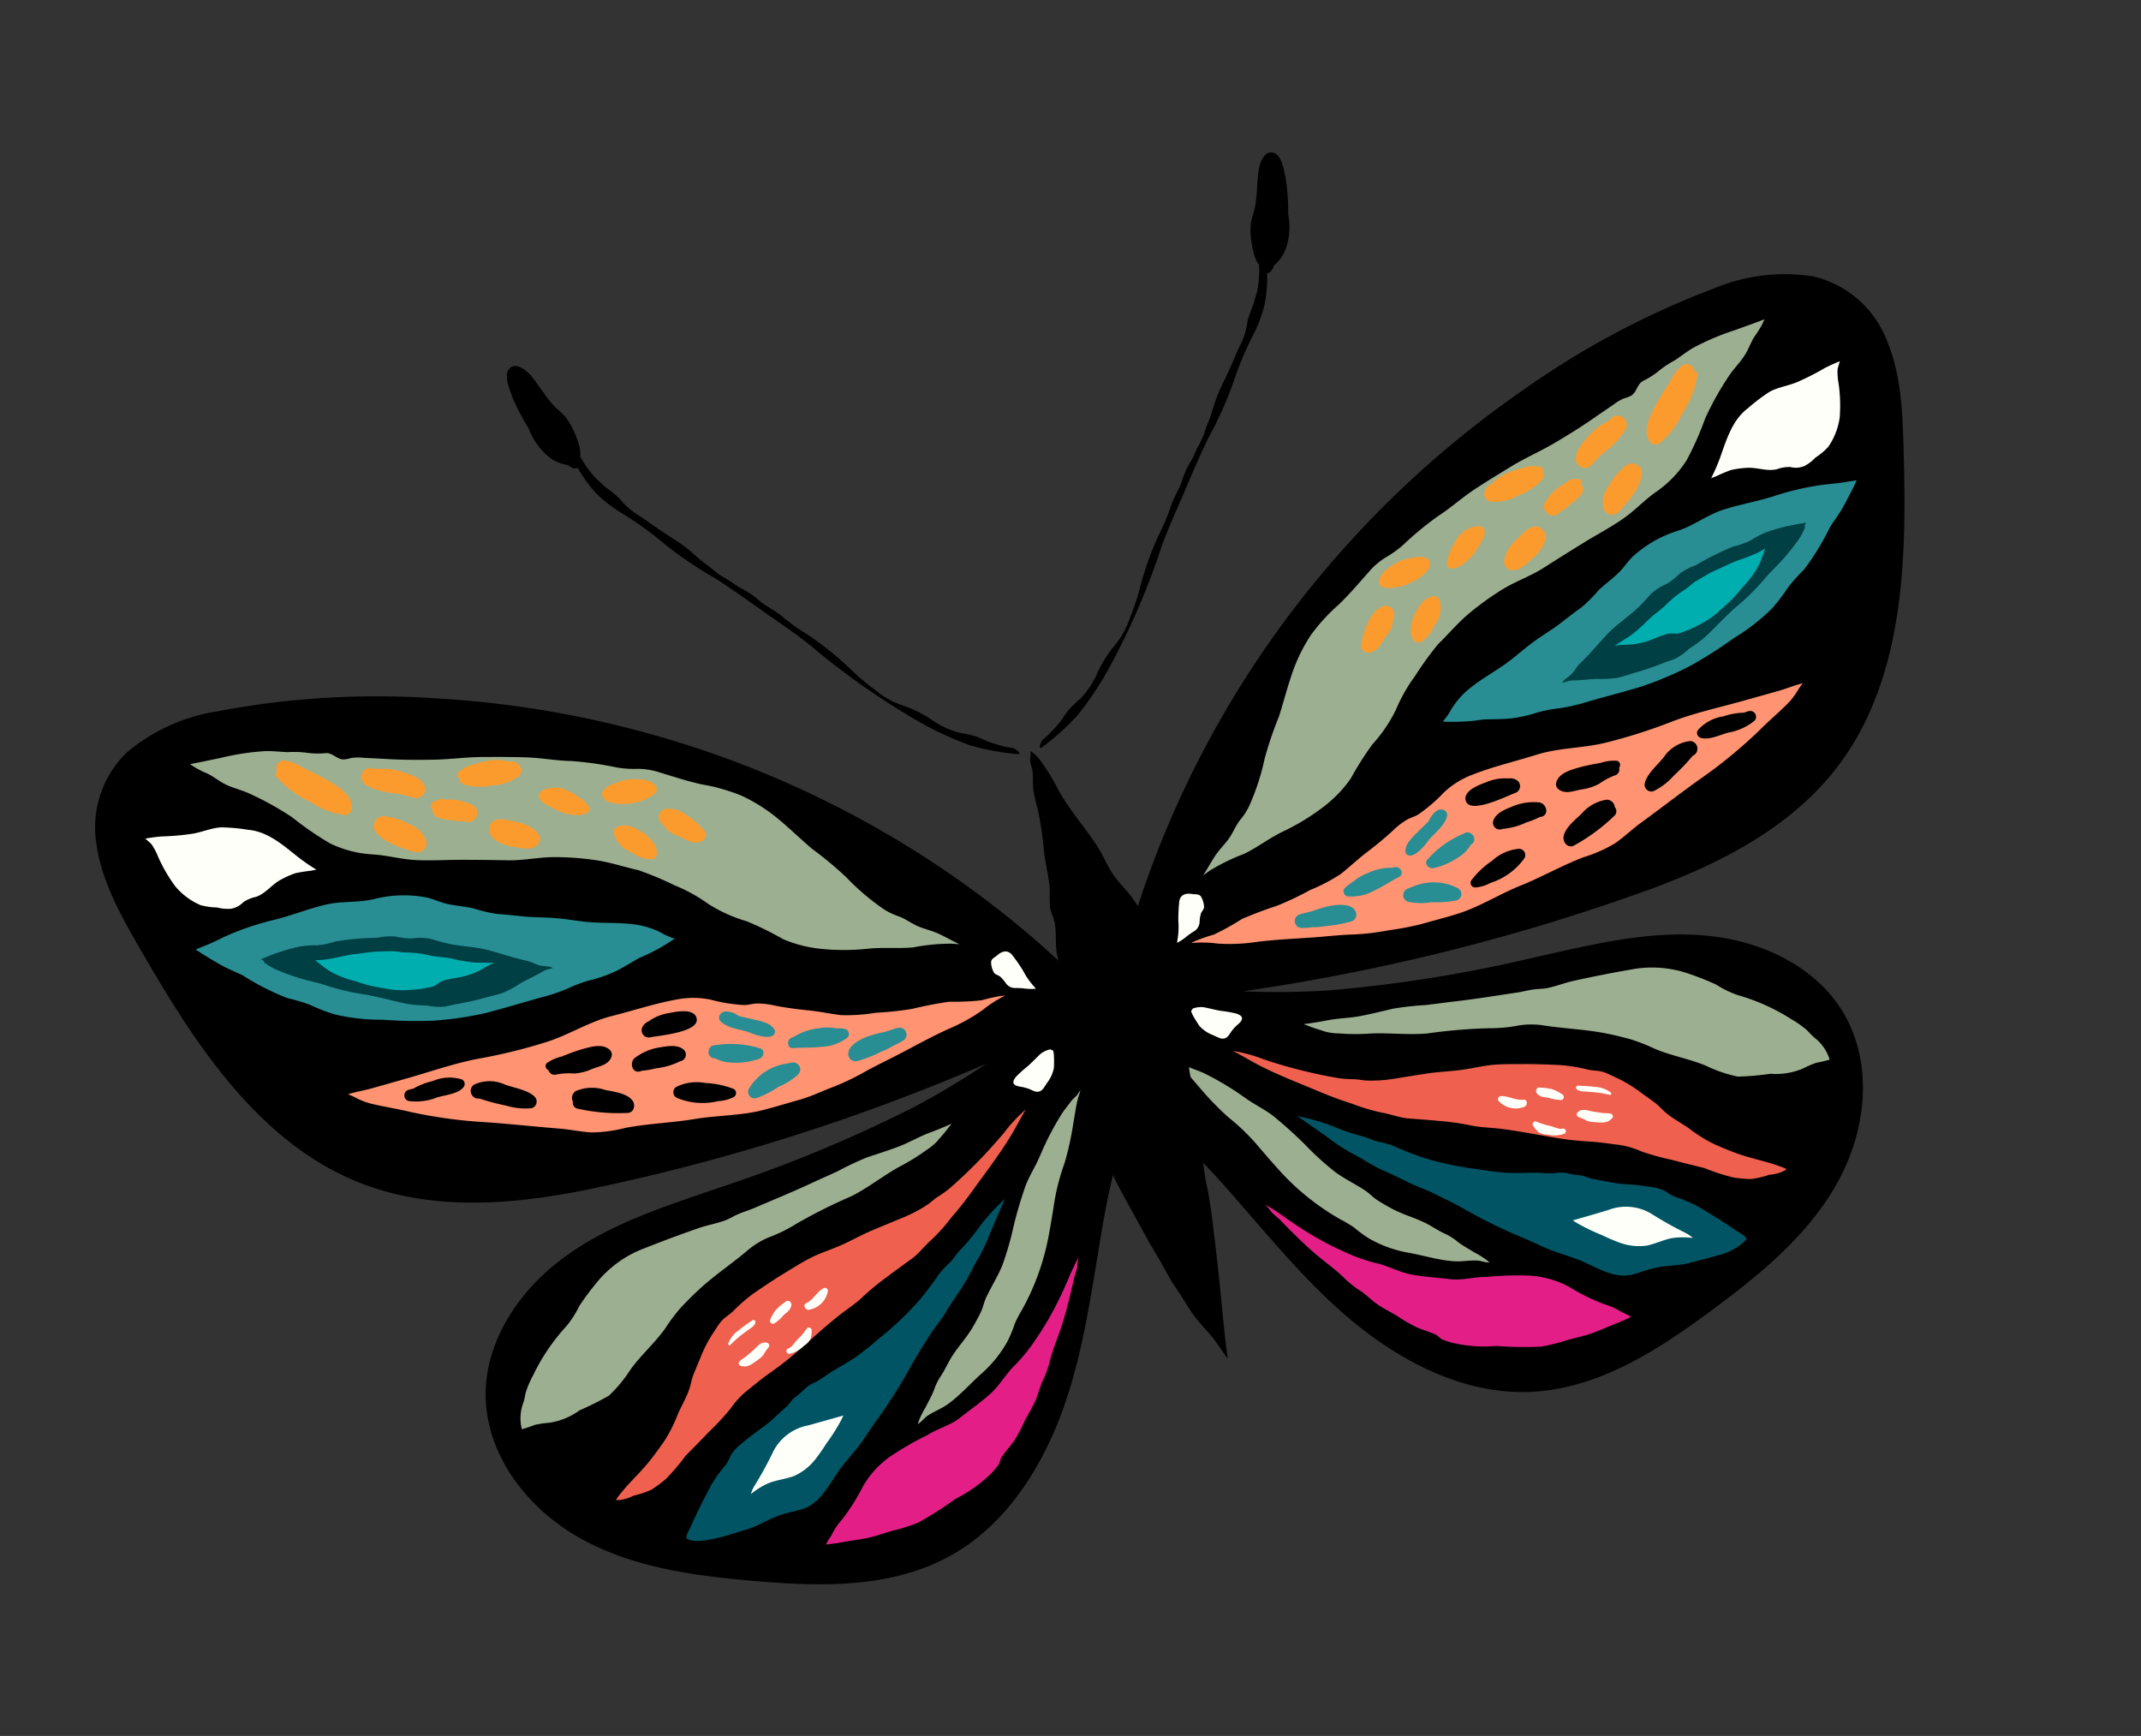
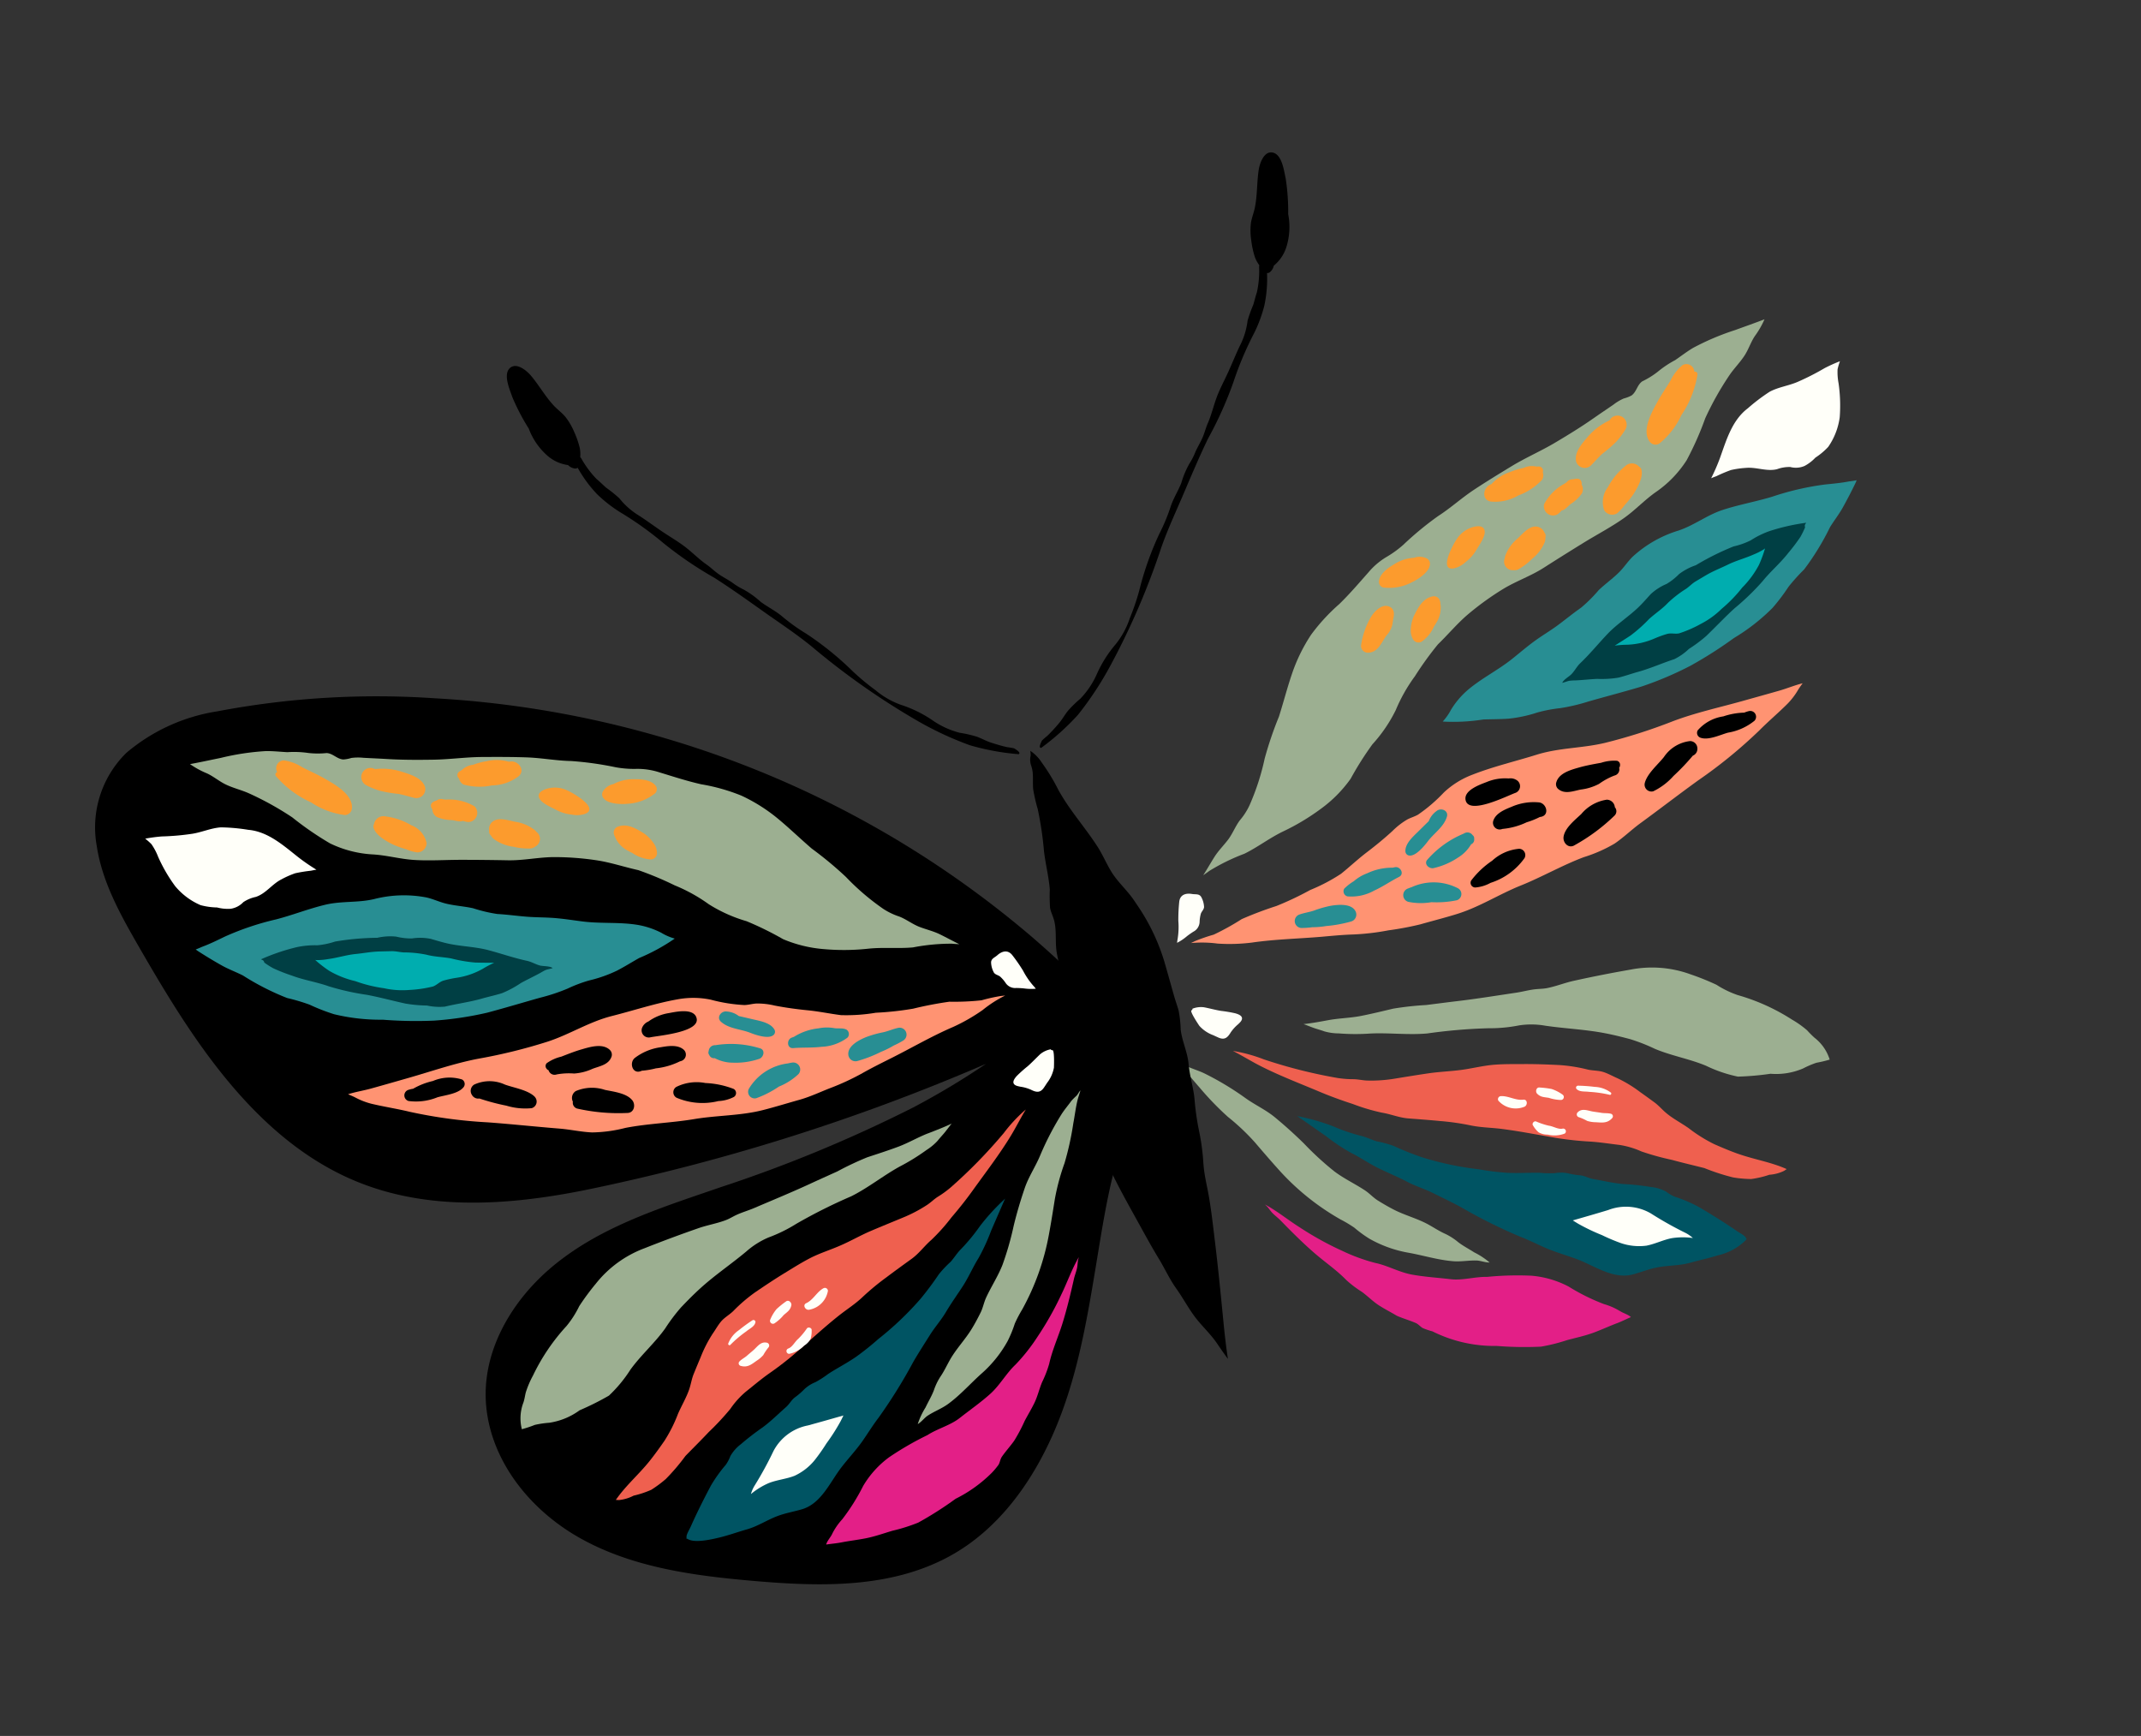
<svg xmlns="http://www.w3.org/2000/svg" width="163.189" height="132.308" viewBox="0 0 163.189 132.308">
  <rect x="0" y="0" width="163.189" height="132.308" fill="#333333" stroke="none" />
  <defs>
    <clipPath id="clip-path">
      <path id="Pfad_98" data-name="Pfad 98" d="M0-42.945H141.971v-96.931H0Z" transform="translate(0 139.876)" fill="none" />
    </clipPath>
  </defs>
  <g id="Schmetterling-farbig" transform="translate(38.555 173.59) rotate(-16)">
    <g id="Gruppe_88" data-name="Gruppe 88" transform="translate(0 -139.876)" clip-path="url(#clip-path)">
      <g id="Gruppe_1" data-name="Gruppe 1" transform="translate(0 18.991)">
        <path id="Pfad_11" data-name="Pfad 11" d="M-30.553-16.557c-.265-.459-.535-.918-.81-1.371q-.667-1.1-1.374-2.184A76.211,76.211,0,0,0-56.545-43.125a76.985,76.985,0,0,0-14.984-7.113,65.1,65.1,0,0,0-16.24-3.619,14.029,14.029,0,0,0-7.516,1.133,7.954,7.954,0,0,0-4.127,6.211c-.364,2.784.315,5.618.981,8.3.674,2.709,1.385,5.414,2.292,8.053,1.749,5.089,4.274,10.075,8.524,13.523,4.7,3.813,10.773,5.085,16.67,5.578a156.422,156.422,0,0,0,32.112-.821,59.112,59.112,0,0,1-6.26,1.669A106.215,106.215,0,0,1-60.881-8.416c-4.827.259-9.838.34-14.3,2.424-3.6,1.683-6.779,4.78-7.488,8.817-.73,4.172,1.121,8.413,4,11.384,3.229,3.334,7.628,5.26,11.894,6.894,4.695,1.8,9.842,3.46,14.906,2.331,4.059-.905,7.451-3.552,10.084-6.678,2.859-3.4,4.773-7.343,6.667-11.329.975-2.048,1.92-4.114,3.028-6.1.073-.129.147-.259.22-.387.991-1.707,2.154-3.291,3.2-4.955.121-.191.239-.384.355-.577a.349.349,0,0,0-.182-.489.288.288,0,0,0-.172-.011.339.339,0,0,0-.089.04l-.089.06c0-.03.008-.059.01-.091a30.156,30.156,0,0,0,0-3.272q.02-1.518.039-3.032c.035-.008.07-.013.1-.019l.044-.01c.924-.2.755-1.437.01-1.725a.911.911,0,0,0-.211-.053.811.811,0,0,0-.9-.419.633.633,0,0,0-.71-.092c-.04.021-.08.043-.119.066a.822.822,0,0,0,.026-.923" transform="translate(99.514 53.929)" />
      </g>
      <g id="Gruppe_2" data-name="Gruppe 2" transform="translate(8.654 22.363)">
        <path id="Pfad_12" data-name="Pfad 12" d="M-17.607-6.153A14.406,14.406,0,0,0-20.3-7.822c-.96-.524-1.885-1.15-2.8-1.743a5.412,5.412,0,0,0-1.7-.771,7.807,7.807,0,0,1-1.41-.531,25.051,25.051,0,0,0-3.147-1.4c-1.081-.333-2.088-.845-3.161-1.194s-2.191-.667-3.281-.972c-1.181-.331-2.407-.5-3.594-.818-1.144-.308-2.278-.631-3.395-1.025-.568-.2-1.141-.391-1.711-.588a3.987,3.987,0,0,0-.893-.245,2.494,2.494,0,0,1-.624-.058c-.453-.16-.632-.666-1.087-.82a6.471,6.471,0,0,1-1.335-.389,7.614,7.614,0,0,0-1.519-.5c-.522-.179-1.03-.389-1.565-.534a19.2,19.2,0,0,0-3.443-.446c-.8-.064-1.589-.113-2.38-.191A6.752,6.752,0,0,0-56.283-19c.405.355.7.805,1.1,1.17.456.417,1.013.728,1.493,1.121a23.107,23.107,0,0,1,2.721,2.716,23.829,23.829,0,0,0,2.223,2.7,8.532,8.532,0,0,0,2.862,1.691c1,.344,1.908.909,2.9,1.269,1.13.407,2.335.662,3.49.994s2.294.671,3.435,1.022c1.108.338,2.255.41,3.367.712a21.749,21.749,0,0,1,3.047,1.115c1.015.453,1.942,1.1,2.92,1.63A25.159,25.159,0,0,1-24.376-.978a12.524,12.524,0,0,1,2.1,2.1,11.316,11.316,0,0,0,2.409,2.033,24.291,24.291,0,0,1,2.3,2.084,10,10,0,0,0,2.816,1.6,17.263,17.263,0,0,0,3.242.89c1.116.2,2.168.627,3.278.841A15.391,15.391,0,0,1-5.3,9.115c.177.07.359.134.537.194-.41-.369-.8-.756-1.209-1.126S-6.856,7.55-7.3,7.218c-.47-.352-.811-.836-1.276-1.193a5.154,5.154,0,0,1-1.022-.91A18.38,18.38,0,0,1-11.657,2,27.841,27.841,0,0,0-13.564-.794c-.633-.963-1.209-1.967-1.86-2.916a12.839,12.839,0,0,0-2.183-2.443" transform="translate(57.346 20.042)" fill="#9caf91" />
      </g>
      <g id="Gruppe_3" data-name="Gruppe 3" transform="translate(5.179 35.489)">
        <path id="Pfad_13" data-name="Pfad 13" d="M-15.28-4.054a6.305,6.305,0,0,0-1.546-1.076c-1.266-.611-2.673-.863-3.965-1.412-.673-.287-1.336-.6-2.022-.857s-1.366-.439-2.037-.692c-.7-.264-1.372-.563-2.079-.809a11.457,11.457,0,0,1-1.649-.927c-.6-.326-1.256-.556-1.856-.892-.468-.262-.87-.626-1.344-.884a9.13,9.13,0,0,0-3.865-.977c-1.262-.059-2.416-.552-3.673-.61-1.306-.061-2.615.072-3.922.039a21.191,21.191,0,0,0-4.107.182c-.621.107-1.24.222-1.869.27-.069.007-.346.049-.555.062.046.057.092.125.126.161.468.534.95,1.057,1.45,1.561.421.425.9.772,1.339,1.179A19.446,19.446,0,0,0-44.09-7.158a14.717,14.717,0,0,1,1.5.955,15.129,15.129,0,0,0,1.6,1.219,15.02,15.02,0,0,0,3.453,1.425A32.25,32.25,0,0,0-33.8-2.415a25.9,25.9,0,0,0,4.048.534c1.4.028,2.8.008,4.2.015a14.44,14.44,0,0,0,2.21-.09A10.648,10.648,0,0,1-21.584-2.1a10.364,10.364,0,0,0,2.236-.134c.637-.128,1.261-.31,1.89-.459a14.769,14.769,0,0,0,3.016-.676,4.116,4.116,0,0,1-.838-.681" transform="translate(49.769 13.205)" fill="#288e93" />
      </g>
      <g id="Gruppe_4" data-name="Gruppe 4" transform="translate(13.296 49.673)">
        <path id="Pfad_14" data-name="Pfad 14" d="M-22.113-2.973a12.766,12.766,0,0,0-1.526-.093,19.271,19.271,0,0,1-2.378-.571,28.089,28.089,0,0,0-2.811-.252,23.859,23.859,0,0,1-2.814-.486,13.481,13.481,0,0,1-2.6-.556c-.787-.337-1.537-.737-2.332-1.052s-1.561-.653-2.326-1.042a5.626,5.626,0,0,0-1.312-.538c-.3-.064-.6-.06-.9-.138a12.169,12.169,0,0,1-2.349-1.1,6.561,6.561,0,0,0-2.454-.724c-1.7-.175-3.43-.1-5.135-.155-1.783-.057-3.464.461-5.239.527a40.954,40.954,0,0,1-5.392-.2c-1.865-.175-3.788-.06-5.661-.065-.939,0-1.878,0-2.817-.008-.615,0-1.246-.085-1.866-.065.159.125.318.252.467.39a5.466,5.466,0,0,0,1.042.793c.861.486,1.763.9,2.623,1.387a36.836,36.836,0,0,0,5.525,2.426c1.717.633,3.414,1.323,5.127,1.967.775.292,1.512.7,2.3.962a10.78,10.78,0,0,0,2.534.367c1.759.155,3.468.6,5.221.8s3.462.73,5.218.784c.981.03,1.963.006,2.944.014.837,0,1.633-.135,2.464-.212a18.715,18.715,0,0,0,2.68-.42c.79-.19,1.589-.335,2.387-.485,1.736-.326,3.452-.766,5.208-.99a13.9,13.9,0,0,0,2.536-.624A9.105,9.105,0,0,1-21.8-2.916c-.105-.019-.209-.039-.315-.057" transform="translate(72.025 9.684)" fill="#ff9372" />
      </g>
      <g id="Gruppe_5" data-name="Gruppe 5" transform="translate(9.755 38.01)">
        <path id="Pfad_15" data-name="Pfad 15" d="M-9.03-2.878c-.337-.179-.583-.473-.918-.654-.9-.482-1.728-1.067-2.6-1.59s-1.869-.827-2.781-1.31c-.425-.225-.811-.482-1.216-.735a4.1,4.1,0,0,0-1.371-.425,4.828,4.828,0,0,1-1.124-.47,4.45,4.45,0,0,0-1.4-.306,20.363,20.363,0,0,0-3.164-.611,5.918,5.918,0,0,1-1.387-.1,6.639,6.639,0,0,0-1.555-.295,15.581,15.581,0,0,0-2.864.139.654.654,0,0,0,.091.083.246.246,0,0,1,.079.225,6,6,0,0,0,.549.615,13.286,13.286,0,0,0,1.2.919c.794.592,1.686.991,2.49,1.568A19.135,19.135,0,0,0-22.4-4.408c.9.452,1.764.98,2.653,1.457a10.761,10.761,0,0,0,1.527.591,4.5,4.5,0,0,0,1.279.455c.967.041,1.926.19,2.9.19.526,0,1.058.039,1.583.025a7.916,7.916,0,0,0,1.586-.345c.538-.123,1.083-.208,1.621-.331.149-.033.292-.078.444-.1.187-.022.391.015.585,0-.179-.216-.592-.306-.8-.416" transform="translate(29.412 9.375)" fill="#003f44" />
      </g>
      <g id="Gruppe_6" data-name="Gruppe 6" transform="translate(22.333 51.745)">
        <path id="Pfad_16" data-name="Pfad 16" d="M-2.033-.983C-2.406-1.632-3.377-2.068-3.967-2.5a2.781,2.781,0,0,0-2.249-.638.562.562,0,0,0-.387.676l.014.053a.552.552,0,0,0,.47.4A16.553,16.553,0,0,0-4.289-.915a4.919,4.919,0,0,0,1.8.712.524.524,0,0,0,.451-.78" transform="translate(6.622 3.202)" />
      </g>
      <g id="Gruppe_7" data-name="Gruppe 7" transform="translate(28.351 51.484)">
        <path id="Pfad_17" data-name="Pfad 17" d="M-2.243-.283C-2.631-.947-3.633-.922-4.305-.92c-.552,0-1.09.057-1.638.106a3.153,3.153,0,0,0-1.208.175.311.311,0,0,0-.143.348l.02.059a.3.3,0,0,0,.111.146.478.478,0,0,0,.506.478,5.134,5.134,0,0,1,1.3.3A3.994,3.994,0,0,0-3.908.733c.592-.049,1.29.049,1.662-.518a.491.491,0,0,0,0-.5" transform="translate(7.306 0.921)" />
      </g>
      <g id="Gruppe_8" data-name="Gruppe 8" transform="translate(29.572 54.36)">
        <path id="Pfad_18" data-name="Pfad 18" d="M-1.956-.841c-.274-.631-1.2-1.009-1.768-1.31A3.141,3.141,0,0,0-5.89-2.681a.62.62,0,0,0-.437.716.46.46,0,0,0,.176.6A14.308,14.308,0,0,0-2.6,0c.523.162.834-.412.649-.837" transform="translate(6.371 2.738)" />
      </g>
      <g id="Gruppe_9" data-name="Gruppe 9" transform="translate(34.698 52.951)">
        <path id="Pfad_19" data-name="Pfad 19" d="M-1.835-.319C-2.155-.85-2.922-.94-3.482-1a4.2,4.2,0,0,0-2.106.235c-.536.212-.543,1.151.145,1.1h.02c.023,0,.043-.008.065-.011A6.035,6.035,0,0,0-4.276.445a5.414,5.414,0,0,0,1.9-.006h.1a.51.51,0,0,0,.44-.76" transform="translate(5.976 1.039)" />
      </g>
      <g id="Gruppe_10" data-name="Gruppe 10" transform="translate(37.152 56.163)">
        <path id="Pfad_20" data-name="Pfad 20" d="M-2-.628A6.666,6.666,0,0,0-3.949-1.656a3.487,3.487,0,0,0-2.214-.327.478.478,0,0,0-.213.794,5.052,5.052,0,0,0,3,1.127,2.852,2.852,0,0,0,1.218.026A.358.358,0,0,0-2-.628" transform="translate(6.515 2.045)" />
      </g>
      <g id="Gruppe_11" data-name="Gruppe 11" transform="translate(36.13 50.637)">
        <path id="Pfad_21" data-name="Pfad 21" d="M-1.9-.383C-2.009-1.1-3.3-1.174-3.816-1.224A3.62,3.62,0,0,0-5.5-1.037a.865.865,0,0,0-.552.282A.544.544,0,0,0-5.68.162c.667.05,3.962.714,3.777-.545" transform="translate(6.2 1.247)" />
      </g>
      <g id="Gruppe_12" data-name="Gruppe 12" transform="translate(40.565 53.962)">
        <path id="Pfad_22" data-name="Pfad 22" d="M-1.738-.54A7.492,7.492,0,0,0-4.976-1.731a.509.509,0,0,0-.159-.028h-.02a.474.474,0,0,0-.439.313.3.3,0,0,0-.043.306A.389.389,0,0,0-5.3-.794,2.942,2.942,0,0,0-4.059-.08,5.571,5.571,0,0,0-2.044.19c.325-.027.623-.473.306-.73" transform="translate(5.661 1.759)" fill="#288e93" />
      </g>
      <g id="Gruppe_13" data-name="Gruppe 13" transform="translate(17.374 50.677)">
        <path id="Pfad_23" data-name="Pfad 23" d="M-2.036-.226A3.2,3.2,0,0,0-4.211-.734a5.381,5.381,0,0,0-1.615.152A2.268,2.268,0,0,0-6.191-.6a.444.444,0,0,0-.226.82,4.325,4.325,0,0,0,2.19.335c.6,0,1.583.182,2.11-.179a.39.39,0,0,0,.08-.6" transform="translate(6.633 0.735)" />
      </g>
      <g id="Gruppe_14" data-name="Gruppe 14" transform="translate(42.074 51.718)">
        <path id="Pfad_24" data-name="Pfad 24" d="M-1.7-1.051C-1.823-1.6-2.5-1.95-2.955-2.2c-.355-.194-.71-.4-1.07-.592a1.7,1.7,0,0,0-.784-.588c-.389-.181-.913.207-.64.634.441.692,1.288.939,1.913,1.422.344.266,1.242.9,1.692.629A.327.327,0,0,0-1.7-1.051" transform="translate(5.524 3.422)" fill="#288e93" />
      </g>
      <g id="Gruppe_15" data-name="Gruppe 15" transform="translate(42.647 56.805)">
        <path id="Pfad_25" data-name="Pfad 25" d="M-1.688-.029c-.092-.012-.186-.02-.281-.023A4.039,4.039,0,0,0-5.367.99a.5.5,0,0,0,.345.842,7.618,7.618,0,0,0,1.908-.376,4.749,4.749,0,0,0,1.689-.5.533.533,0,0,0-.263-.984" transform="translate(5.497 0.095)" fill="#288e93" />
      </g>
      <g id="Gruppe_16" data-name="Gruppe 16" transform="translate(46.594 54.86)">
        <path id="Pfad_26" data-name="Pfad 26" d="M-2.022-.32c-.245-.206-.569-.213-.858-.353A3.253,3.253,0,0,0-4.03-.983a4.394,4.394,0,0,0-1.976.107l-.176.012c-.428.03-.591.7-.111.8.709.139,1.38.383,2.107.5A3.537,3.537,0,0,0-2.1.308.4.4,0,0,0-2.022-.32" transform="translate(6.585 1.043)" fill="#288e93" />
      </g>
      <g id="Gruppe_17" data-name="Gruppe 17" transform="translate(50.774 56.535)">
        <path id="Pfad_27" data-name="Pfad 27" d="M-1.862-.01c-.392-.024-.776.035-1.168.01A8.176,8.176,0,0,0-4.32-.011C-4.871.041-5.9.219-6.048.878a.549.549,0,0,0,.518.686A10.176,10.176,0,0,0-3.6,1.388a6.609,6.609,0,0,0,1.063-.195,6.1,6.1,0,0,0,.815-.17A.528.528,0,0,0-1.862-.01" transform="translate(6.065 0.033)" fill="#288e93" />
      </g>
      <g id="Gruppe_18" data-name="Gruppe 18" transform="translate(18.994 64.695)">
        <path id="Pfad_28" data-name="Pfad 28" d="M-15.941-.1c-.832.076-1.635.29-2.471.355S-20.068.345-20.9.378a23.805,23.805,0,0,0-2.492.407c-.771.114-1.544.222-2.314.344-1.508.231-3.026.4-4.538.59-.486.061-.978.058-1.46.134-.306.048-.6.138-.914.16-.7.055-1.407-.026-2.109.011q-2.2.121-4.389.337a8.548,8.548,0,0,0-4.311,1.564,19.058,19.058,0,0,0-1.7,1.306A7.539,7.539,0,0,1-46.476,6.42a15.384,15.384,0,0,0-3.491,2.917,7.318,7.318,0,0,0-.889,1.091c-.137.234-.233.474-.393.7a3.357,3.357,0,0,0-.67,1.916A8.9,8.9,0,0,0-50.879,13a7.157,7.157,0,0,1,1.091.144,5.206,5.206,0,0,0,2.5-.274,21.076,21.076,0,0,0,2.455-.458,10.3,10.3,0,0,0,2.116-1.448c1.085-.852,2.337-1.434,3.414-2.289a13.941,13.941,0,0,1,1.613-1.217c.579-.339,1.175-.676,1.777-.973,1.352-.673,2.8-1.137,4.181-1.751a6.236,6.236,0,0,1,1.911-.556,11.512,11.512,0,0,0,2.333-.419A40.348,40.348,0,0,1-22.9,2.9c1.418-.261,2.782-.843,4.189-1.163a15.926,15.926,0,0,0,2.3-.646A4.161,4.161,0,0,0-15.394.644c.2-.142.411-.271.618-.407.253-.169.506-.373.768-.556-.642.109-1.268.159-1.933.222" transform="translate(51.921 0.32)" fill="#9caf91" />
      </g>
      <g id="Gruppe_19" data-name="Gruppe 19" transform="translate(24.398 65.218)">
        <path id="Pfad_29" data-name="Pfad 29" d="M-16.886-.027a11.606,11.606,0,0,0-1.969,1.195,37.984,37.984,0,0,1-5.06,2.885,7.734,7.734,0,0,1-1.1.4c-.335.095-.631.265-.96.372a10.922,10.922,0,0,1-2.135.437c-.869.1-1.732.191-2.6.3-.813.105-1.6.3-2.414.411-.869.124-1.744.132-2.6.307-.73.148-1.439.358-2.155.554-.87.24-1.719.513-2.575.795a12.326,12.326,0,0,0-1.98.91c-.352.188-.77.283-1.1.5-.308.206-.586.487-.876.721a10.016,10.016,0,0,0-1.4,1.5c-.284.348-.561.7-.839,1.052-.258.331-.415.69-.649,1.028-.382.55-.908,1.043-1.337,1.562A11.118,11.118,0,0,1-50.2,16.6c-.5.407-1.019.82-1.549,1.193C-52.816,18.542-54,19.08-55,19.906l.229.077a3.055,3.055,0,0,0,1.162-.016,7.341,7.341,0,0,0,1.419-.058,9.231,9.231,0,0,0,1.289-.484,15.812,15.812,0,0,0,1.926-1.278c.735-.422,1.477-.824,2.207-1.26A20.162,20.162,0,0,0-44.7,15.644a6.554,6.554,0,0,1,1.493-.934c.7-.288,1.363-.592,2.082-.843A24.78,24.78,0,0,0-38.7,12.9c1.29-.608,2.567-1.254,3.885-1.8.743-.31,1.475-.511,2.195-.894a19,19,0,0,1,2.089-.911c.754-.291,1.513-.563,2.274-.839.671-.245,1.2-.677,1.842-.973a14.806,14.806,0,0,0,1.949-1.229c.759-.5,1.479-1.017,2.191-1.582,1.3-1.028,2.641-2.015,3.856-3.136.57-.526,1.091-1.1,1.664-1.622-.046.021-.089.043-.134.062" transform="translate(54.999 0.089)" fill="#ef604f" />
      </g>
      <g id="Gruppe_20" data-name="Gruppe 20" transform="translate(28.758 71.305)">
        <path id="Pfad_30" data-name="Pfad 30" d="M-13.439-.043a15.92,15.92,0,0,0-2.263,1.4,14.441,14.441,0,0,1-1.875,1.289c-.367.2-.667.486-1.017.708a8.472,8.472,0,0,0-1.137.673A23.019,23.019,0,0,1-21.6,5.448,23.725,23.725,0,0,1-25.53,7.5a21.185,21.185,0,0,1-2.016.839c-.782.26-1.581.42-2.368.656a7.462,7.462,0,0,1-1.125.341,2.656,2.656,0,0,0-1.01.312,5.491,5.491,0,0,1-.782.36c-.34.121-.563.387-.893.541-.7.33-1.362.7-2.089.976a20.446,20.446,0,0,0-1.993.791,3.01,3.01,0,0,0-1.014.647,3,3,0,0,1-.514.539,11.053,11.053,0,0,0-1.517,1.2c-.552.569-1.107,1.166-1.634,1.759q-.375.423-.74.859c-.121.145-.456.452-.5.622-.062.253-.091.07.053.218.437.453,1.766.517,2.373.542.714.028,1.437-.023,2.154-.021.86,0,1.646-.258,2.494-.331.647-.055,1.287.017,1.934.016,1.54,0,2.619-1.367,3.755-2.213.7-.522,1.473-.974,2.149-1.524.556-.453,1.074-.93,1.652-1.359a39.189,39.189,0,0,0,3.732-3.374c.576-.553,1.181-1.079,1.774-1.611.534-.479,1.13-.85,1.656-1.346.577-.546,1.2-1.035,1.8-1.559s1.114-1.162,1.712-1.7a15.07,15.07,0,0,0,1.5-1.741c.543-.663,1.092-1.324,1.638-1.987.024-.03.049-.058.073-.087-.056.032-.114.066-.172.1" transform="translate(43.772 0.139)" fill="#005463" />
      </g>
      <g id="Gruppe_21" data-name="Gruppe 21" transform="translate(48.116 64.973)">
        <path id="Pfad_31" data-name="Pfad 31" d="M-8.213-.133A5.362,5.362,0,0,0-8.7.134c-.335.264-.7.5-1.018.784a22.291,22.291,0,0,0-2.42,2.559c-.577.726-1.284,1.306-1.82,2.073-.576.829-1.1,1.647-1.6,2.527A23.1,23.1,0,0,1-17.2,10.706c-.568.739-1.263,1.338-1.87,2.035-.279.318-.459.7-.746,1.012-.313.342-.639.681-.981.994-.717.662-1.574,1.144-2.268,1.834-.339.335-.65.694-1.017,1a4.618,4.618,0,0,0-.782.874c-.288.386-.651.719-.97,1.082a5.719,5.719,0,0,0-.922,1.055c.306-.069.631-.322.906-.407.571-.178,1.165-.218,1.734-.425,1.123-.41,2.117-1.065,3.192-1.574a9.219,9.219,0,0,0,2.5-1.788,9.132,9.132,0,0,0,.89-1.127,9.648,9.648,0,0,1,.842-.883,18.71,18.71,0,0,0,3.516-4.9c.414-.827.8-1.66,1.193-2.5a16.92,16.92,0,0,1,1.466-2.431,22.3,22.3,0,0,0,1.482-2.74C-8.773,1.3-8.551.765-8.27.265c.133-.238.3-.464.447-.7-.141.071-.233.2-.39.3" transform="translate(26.75 0.434)" fill="#9caf91" />
      </g>
      <g id="Gruppe_22" data-name="Gruppe 22" transform="translate(38.868 77.155)">
        <path id="Pfad_32" data-name="Pfad 32" d="M-9.95-1.063a24.128,24.128,0,0,1-2.616,2.572,14.107,14.107,0,0,1-2.191,1.572c-.862.446-1.56,1.167-2.44,1.6s-1.858.766-2.768,1.137c-.84.344-1.845.308-2.719.574a23.641,23.641,0,0,0-3.276.818,7.368,7.368,0,0,0-2.5,1.554A15.742,15.742,0,0,1-30.7,10.773a4.823,4.823,0,0,0-1.035.848c-.148.191-.547.428-.669.664.376.046.75.125,1.13.159.633.055,1.263.16,1.894.214.7.06,1.413.015,2.118.007a13.273,13.273,0,0,0,2.061-.054,26.627,26.627,0,0,0,3.24-.96,10.533,10.533,0,0,0,3.224-1.158,5.817,5.817,0,0,0,.64-.437c.167-.164.233-.369.416-.519.393-.322.838-.592,1.236-.913A12.678,12.678,0,0,0-15.267,7.4c.36-.377.747-.731,1.095-1.119.38-.424.644-.918,1-1.361a8.534,8.534,0,0,0,.9-1.186c.513-.944,1.2-1.746,1.793-2.639C-9.824.1-9.246-.923-8.674-1.968c.136-.249.313-.47.448-.719.118-.212.175-.457.3-.663.024-.037.046-.075.068-.113-.764.725-1.394,1.627-2.093,2.4" transform="translate(32.408 3.463)" fill="#e31f87" />
      </g>
      <g id="Gruppe_23" data-name="Gruppe 23" transform="translate(14.687 24.027)">
        <path id="Pfad_33" data-name="Pfad 33" d="M-1.546-.966c-.436-.447-.919-.839-1.371-1.269a3.462,3.462,0,0,0-1.2-.884.6.6,0,0,0-.73.724h0a.19.19,0,0,0-.179.259A7.619,7.619,0,0,0-3.008.525,5.994,5.994,0,0,0-.791,2.171a.557.557,0,0,0,.67-.377C.223.794-.927-.331-1.546-.966" transform="translate(5.036 3.146)" fill="#fc9b2d" />
      </g>
      <g id="Gruppe_24" data-name="Gruppe 24" transform="translate(20.902 26.395)">
        <path id="Pfad_34" data-name="Pfad 34" d="M-1.343-.407a4.911,4.911,0,0,0-1.823-.7l-.153-.118a.708.708,0,0,0-.958.247.712.712,0,0,0,.106.848,5.691,5.691,0,0,0,.94.732,10.213,10.213,0,0,0,1.261.6c.365.182.711.415,1.064.618A.686.686,0,0,0,.12,1.237C.077.478-.774-.026-1.343-.407" transform="translate(4.375 1.326)" fill="#fc9b2d" />
      </g>
      <g id="Gruppe_25" data-name="Gruppe 25" transform="translate(20.767 30.215)">
        <path id="Pfad_35" data-name="Pfad 35" d="M-1.248-.564A5.1,5.1,0,0,0-2.954-1.757a.728.728,0,0,0-1,.323.363.363,0,0,0-.111.256C-4.066-.569-3.4.1-2.972.48a7.529,7.529,0,0,0,.849.611,3.145,3.145,0,0,0,.746.459A.714.714,0,0,0-.5,1.06,1.864,1.864,0,0,0-1.248-.564" transform="translate(4.065 1.837)" fill="#fc9b2d" />
      </g>
      <g id="Gruppe_26" data-name="Gruppe 26" transform="translate(25.421 30.166)">
        <path id="Pfad_36" data-name="Pfad 36" d="M-1.416-.56A3.776,3.776,0,0,0-3.342-1.648c-.044-.017-.1-.035-.169-.053a.575.575,0,0,0-.562-.086c-.32,0-.6.095-.527.455a.467.467,0,0,0,.032.1.7.7,0,0,0,.159.654,3.012,3.012,0,0,0,1.053.552c.2.086.511.3.73.287A.276.276,0,0,0-2.588.253a1.965,1.965,0,0,0,.383.206A.7.7,0,0,0-1.416-.56" transform="translate(4.611 1.825)" fill="#fc9b2d" />
      </g>
      <g id="Gruppe_27" data-name="Gruppe 27" transform="translate(28 28.336)">
        <path id="Pfad_37" data-name="Pfad 37" d="M-1.806-.245a3.264,3.264,0,0,0-1.64-.513,4.879,4.879,0,0,0-1.04-.02,1.475,1.475,0,0,0-.967.157c-.069.016-.137.033-.205.051a.325.325,0,0,0-.161.5.7.7,0,0,0,.2.538,4.614,4.614,0,0,0,2.07.663,3.47,3.47,0,0,0,2.131-.107c.711-.314.273-1.265-.388-1.271" transform="translate(5.882 0.797)" fill="#fc9b2d" />
      </g>
      <g id="Gruppe_28" data-name="Gruppe 28" transform="translate(29.136 32.869)">
        <path id="Pfad_38" data-name="Pfad 38" d="M-1.539-.766a.955.955,0,0,0-.067-.143A3.12,3.12,0,0,0-2.881-1.95c-.428-.22-1.047-.658-1.552-.518a.724.724,0,0,0-.542.632.372.372,0,0,0,.023.367,1.079,1.079,0,0,0,.132.319,3.211,3.211,0,0,0,1.3,1A4.55,4.55,0,0,0-2.418.3.6.6,0,0,0-2.19.339.752.752,0,0,0-1.9.278l.017,0A.659.659,0,0,0-1.539-.766" transform="translate(5.013 2.495)" fill="#fc9b2d" />
      </g>
      <g id="Gruppe_29" data-name="Gruppe 29" transform="translate(33.524 31.66)">
        <path id="Pfad_39" data-name="Pfad 39" d="M-.983-.243A2.188,2.188,0,0,0-2.417-.792c-.356,0-.889.089-.766.59.1.4.671.858.959,1.134a3.193,3.193,0,0,0,1.06.692,1.987,1.987,0,0,0,.936.23C1.091,1.793-.649.026-.983-.243" transform="translate(3.201 0.792)" fill="#fc9b2d" />
      </g>
      <g id="Gruppe_30" data-name="Gruppe 30" transform="translate(38.199 32.638)">
        <path id="Pfad_40" data-name="Pfad 40" d="M-1.833-.5c-.175-.574-.924-.84-1.44-.978a3.17,3.17,0,0,0-1.635-.084,1.22,1.22,0,0,0-.936.325A.46.46,0,0,0-5.915-.7C-5.7-.208-4.774.09-4.3.174A3.7,3.7,0,0,0-2.033-.017a.446.446,0,0,0,.2-.487" transform="translate(5.969 1.642)" fill="#fc9b2d" />
      </g>
      <g id="Gruppe_31" data-name="Gruppe 31" transform="translate(38.242 35.922)">
        <path id="Pfad_41" data-name="Pfad 41" d="M-1.21-.882A3.034,3.034,0,0,0-1.7-1.8c-.464-.511-1.01-1.121-1.774-1.069a.474.474,0,0,0-.463.459.982.982,0,0,0,.033.288.837.837,0,0,0,.039.225A2.177,2.177,0,0,0-3.2-.835a2.263,2.263,0,0,0,.213.2A2.774,2.774,0,0,0-1.773.226a.485.485,0,0,0,.594-.334,1.4,1.4,0,0,0-.03-.775" transform="translate(3.94 2.874)" fill="#fc9b2d" />
      </g>
      <g id="Gruppe_32" data-name="Gruppe 32" transform="translate(41.861 35.64)">
-         <path id="Pfad_42" data-name="Pfad 42" d="M-1.351-1.042A5.949,5.949,0,0,0-2.6-2.834c-.38-.368-1.184-.848-1.657-.336-.231.25-.143.592.034.9.054.132.12.262.175.391a1.833,1.833,0,0,0,.662.7c.532.417.972,1.093,1.733.881a.515.515,0,0,0,.306-.744" transform="translate(4.402 3.392)" fill="#fc9b2d" />
-       </g>
+         </g>
      <g id="Gruppe_33" data-name="Gruppe 33" transform="translate(70.241 19.465)">
-         <path id="Pfad_43" data-name="Pfad 43" d="M-29.934-.553a14.009,14.009,0,0,0-7.506-1.19A65.008,65.008,0,0,0-53.71,1.749a76.937,76.937,0,0,0-15.037,7A76.186,76.186,0,0,0-92.613,31.4c-.042.058-.08.116-.12.175q-1.159,1.736-2.213,3.538a.821.821,0,0,0,.021.923l-.121-.064a.628.628,0,0,0-.708.087.81.81,0,0,0-.9.412.861.861,0,0,0-.21.051c-.748.277-.927,1.513-.01,1.725.016,0,.03.007.047.009l.1.019q.01,1.516.018,3.033a30.364,30.364,0,0,0-.023,3.272c0,.031.006.061.01.091l-.09-.06a.271.271,0,0,0-.092-.042.263.263,0,0,0-.168.009.348.348,0,0,0-.184.487c.114.195.232.389.351.581,1.107,1.8,2.355,3.5,3.375,5.368.106.195.212.389.314.586.961,1.811,1.8,3.679,2.667,5.536,1.863,4,3.748,7.961,6.58,11.381,2.608,3.146,5.98,5.82,10.031,6.757,5.057,1.168,10.216-.453,14.925-2.215,4.278-1.6,8.691-3.493,11.946-6.8,2.9-2.949,4.785-7.176,4.086-11.352-.678-4.044-3.831-7.167-7.42-8.876-4.447-2.12-9.459-2.24-14.284-2.536a106.174,106.174,0,0,1-15.773-1.914A58.807,58.807,0,0,1-86.7,39.856a156.518,156.518,0,0,0,32.1,1.071c5.9-.448,11.981-1.671,16.714-5.449,4.274-3.414,6.839-8.383,8.626-13.456.929-2.633,1.66-5.332,2.354-8.034.688-2.68,1.389-5.51,1.047-8.3A7.952,7.952,0,0,0-29.934-.553" transform="translate(97.496 1.802)" />
-       </g>
+         </g>
      <g id="Gruppe_34" data-name="Gruppe 34" transform="translate(80.551 22.848)">
        <path id="Pfad_44" data-name="Pfad 44" d="M-22.342-.076a19.3,19.3,0,0,0-3.445.421c-.536.14-1.046.345-1.57.519a7.8,7.8,0,0,0-1.522.486,6.427,6.427,0,0,1-1.337.379c-.455.151-.642.656-1.094.813a2.588,2.588,0,0,1-.625.054,3.76,3.76,0,0,0-.895.238c-.571.191-1.145.374-1.717.571-1.121.386-2.255.7-3.4,1-1.191.308-2.417.468-3.6.789-1.094.3-2.21.606-3.29.947s-2.087.845-3.169,1.17a24.552,24.552,0,0,0-3.159,1.375,8.018,8.018,0,0,1-1.414.519,5.405,5.405,0,0,0-1.7.756c-.922.587-1.854,1.205-2.816,1.72A14.55,14.55,0,0,0-59.8,13.331a12.852,12.852,0,0,0-2.2,2.427c-.661.944-1.243,1.942-1.881,2.9a27.463,27.463,0,0,0-1.93,2.779,18.327,18.327,0,0,1-2.089,3.1,5.033,5.033,0,0,1-1.027.9c-.468.354-.814.836-1.287,1.185-.441.327-.918.586-1.333.954s-.8.751-1.217,1.115c.18-.059.36-.121.538-.189a15.492,15.492,0,0,1,2.933-.522c1.112-.2,2.166-.623,3.284-.816a17.245,17.245,0,0,0,3.249-.864,9.933,9.933,0,0,0,2.827-1.583,24.155,24.155,0,0,1,2.319-2.065,11.184,11.184,0,0,0,2.425-2.013,12.466,12.466,0,0,1,2.116-2.08,25.083,25.083,0,0,1,2.36-1.855c.981-.52,1.913-1.166,2.931-1.61a21.824,21.824,0,0,1,3.057-1.089c1.115-.295,2.261-.356,3.372-.687q1.716-.511,3.442-.994c1.159-.325,2.365-.569,3.5-.968,1-.351,1.908-.91,2.911-1.246a8.521,8.521,0,0,0,2.876-1.669,23.587,23.587,0,0,0,2.245-2.685,23,23,0,0,1,2.742-2.7c.483-.387,1.042-.7,1.5-1.109.4-.361.7-.811,1.108-1.162A6.73,6.73,0,0,0-19.959-.248c-.791.07-1.581.115-2.383.172" transform="translate(72.769 0.248)" fill="#9caf91" />
      </g>
      <g id="Gruppe_35" data-name="Gruppe 35" transform="translate(101.334 35.925)">
        <path id="Pfad_45" data-name="Pfad 45" d="M-15.436-.257c-.629-.052-1.248-.175-1.867-.284A21.088,21.088,0,0,0-21.41-.754c-1.307.021-2.614-.121-3.919-.071-1.258.049-2.416.532-3.678.583A9.088,9.088,0,0,0-32.88.7c-.474.253-.879.614-1.351.872-.6.331-1.257.556-1.863.877a11.138,11.138,0,0,1-1.656.914c-.709.241-1.384.536-2.086.8-.673.248-1.369.427-2.041.674-.688.252-1.353.561-2.03.841-1.3.538-2.7.78-3.974,1.38a6.311,6.311,0,0,0-1.557,1.064,4.185,4.185,0,0,1-.841.675,14.622,14.622,0,0,0,3.007.7c.631.154,1.253.342,1.888.475a10.414,10.414,0,0,0,2.236.15,10.845,10.845,0,0,1,1.753.161,14.361,14.361,0,0,0,2.21.106c1.4,0,2.8.037,4.2.02a25.961,25.961,0,0,0,4.053-.5,32.037,32.037,0,0,0,3.746-1.112,15.031,15.031,0,0,0,3.465-1.4,15.066,15.066,0,0,0,1.608-1.207,14.661,14.661,0,0,1,1.51-.943,19.551,19.551,0,0,0,2.784-2.554c.438-.4.921-.747,1.346-1.168.5-.5.993-1.02,1.465-1.55.031-.036.08-.1.126-.161-.209-.014-.486-.06-.554-.067" transform="translate(50.278 0.836)" fill="#288e93" />
      </g>
      <g id="Gruppe_36" data-name="Gruppe 36" transform="translate(78.232 49.96)">
        <path id="Pfad_46" data-name="Pfad 46" d="M-21.447-.181c-.939,0-1.878-.01-2.816-.014-1.874-.009-3.8-.139-5.662.021a41.486,41.486,0,0,1-5.4.155c-1.773-.08-3.45-.61-5.233-.568-1.706.041-3.439-.047-5.137.115a6.555,6.555,0,0,0-2.461.7,12.139,12.139,0,0,1-2.356,1.082c-.295.076-.6.067-.9.132a5.649,5.649,0,0,0-1.316.527c-.766.383-1.534.714-2.332,1.025s-1.551.7-2.34,1.033A13.463,13.463,0,0,1-60,4.567a23.547,23.547,0,0,1-2.818.463,28.141,28.141,0,0,0-2.815.232,18.956,18.956,0,0,1-2.381.55,13.178,13.178,0,0,0-1.526.082l-.315.056a9.1,9.1,0,0,1,1.947.6,13.787,13.787,0,0,0,2.53.645c1.754.238,3.466.69,5.2,1.033.8.155,1.6.3,2.384.5a18.46,18.46,0,0,0,2.677.439,23.469,23.469,0,0,0,2.464.231c.981,0,1.964.035,2.943.01,1.757-.041,3.479-.564,5.224-.744s3.466-.614,5.228-.755a11,11,0,0,0,2.538-.348c.787-.261,1.525-.659,2.3-.945C-32.7,5.987-31,5.309-29.277,4.689a36.567,36.567,0,0,0,5.542-2.382c.865-.484,1.772-.887,2.635-1.367A5.406,5.406,0,0,0-20.052.155c.15-.137.31-.264.472-.387-.621-.025-1.252.052-1.868.051" transform="translate(69.856 0.588)" fill="#ff9372" />
      </g>
      <g id="Gruppe_37" data-name="Gruppe 37" transform="translate(110.904 38.468)">
        <path id="Pfad_47" data-name="Pfad 47" d="M-8.139,0A6.845,6.845,0,0,0-9.7.281a5.705,5.705,0,0,1-1.387.087,20.363,20.363,0,0,0-3.17.586,4.476,4.476,0,0,0-1.405.294,4.735,4.735,0,0,1-1.126.461,4.171,4.171,0,0,0-1.375.413c-.407.251-.795.506-1.221.727-.915.476-1.906.766-2.791,1.288s-1.713,1.1-2.613,1.57c-.338.179-.585.471-.923.645-.21.109-.625.2-.8.412.192.015.4-.022.583,0a4.271,4.271,0,0,1,.443.1c.538.128,1.083.216,1.619.344a7.787,7.787,0,0,0,1.583.355c.525.018,1.057-.016,1.582-.012.972.008,1.931-.133,2.9-.168a4.43,4.43,0,0,0,1.283-.443,11.03,11.03,0,0,0,1.534-.58c.891-.471,1.759-.991,2.662-1.437A18.706,18.706,0,0,0-9.708,3.534c.808-.57,1.7-.961,2.5-1.547A14.061,14.061,0,0,0-6,1.079,6.282,6.282,0,0,0-5.448.467a.245.245,0,0,1,.08-.224A.745.745,0,0,0-5.277.16,15.825,15.825,0,0,0-8.139,0" transform="translate(26.511 0.002)" fill="#003f44" />
      </g>
      <g id="Gruppe_38" data-name="Gruppe 38" transform="translate(114.778 52.116)">
        <path id="Pfad_48" data-name="Pfad 48" d="M-.031-.97c.378-.647,1.353-1.075,1.946-1.5a2.781,2.781,0,0,1,2.254-.62.562.562,0,0,1,.382.679c0,.018-.009.036-.014.053a.552.552,0,0,1-.473.394A16.667,16.667,0,0,1,2.224-.885a4.93,4.93,0,0,1-1.81.7A.524.524,0,0,1-.031-.97" transform="translate(0.101 3.16)" />
      </g>
      <g id="Gruppe_39" data-name="Gruppe 39" transform="translate(108.302 51.789)">
        <path id="Pfad_49" data-name="Pfad 49" d="M-.031-.276C.362-.938,1.364-.9,2.037-.9c.552.006,1.089.064,1.637.118A3.162,3.162,0,0,1,4.88-.594a.311.311,0,0,1,.141.349c-.007.019-.014.039-.02.059a.3.3,0,0,1-.113.145.477.477,0,0,1-.509.474,5.151,5.151,0,0,0-1.3.287A3.993,3.993,0,0,1,1.626.753C1.035.7.335.791-.033.222a.491.491,0,0,1,0-.5" transform="translate(0.099 0.9)" />
      </g>
      <g id="Gruppe_40" data-name="Gruppe 40" transform="translate(107.71 54.674)">
        <path id="Pfad_50" data-name="Pfad 50" d="M-.025-.829c.279-.629,1.2-1,1.778-1.3a3.139,3.139,0,0,1,2.169-.514.62.62,0,0,1,.432.719.462.462,0,0,1-.181.6A14.3,14.3,0,0,1,.618.013C.093.171-.212-.4-.025-.829" transform="translate(0.08 2.699)" />
      </g>
      <g id="Gruppe_41" data-name="Gruppe 41" transform="translate(102.865 53.218)">
        <path id="Pfad_51" data-name="Pfad 51" d="M-.031-.311C.293-.84,1.061-.924,1.621-.98a4.2,4.2,0,0,1,2.1.252c.535.216.534,1.156-.153,1.1h-.02A.472.472,0,0,1,3.487.359,6,6,0,0,1,2.4.471a5.394,5.394,0,0,1-1.9-.02H.4A.51.51,0,0,1-.031-.311" transform="translate(0.101 1.013)" />
      </g>
      <g id="Gruppe_42" data-name="Gruppe 42" transform="translate(99.975 56.417)">
        <path id="Pfad_52" data-name="Pfad 52" d="M-.045-.616A6.665,6.665,0,0,1,1.912-1.629a3.483,3.483,0,0,1,2.216-.31.479.479,0,0,1,.207.8A5.051,5.051,0,0,1,1.327-.04,2.854,2.854,0,0,1,.109-.023.358.358,0,0,1-.045-.616" transform="translate(0.146 2.005)" />
      </g>
      <g id="Gruppe_43" data-name="Gruppe 43" transform="translate(101.355 50.893)">
        <path id="Pfad_53" data-name="Pfad 53" d="M0-.375c.111-.713,1.4-.78,1.92-.826A3.616,3.616,0,0,1,3.6-1a.866.866,0,0,1,.55.286A.544.544,0,0,1,3.769.2C3.1.244-.2.883,0-.375" transform="translate(0.012 1.22)" />
      </g>
      <g id="Gruppe_44" data-name="Gruppe 44" transform="translate(97.137 54.184)">
        <path id="Pfad_54" data-name="Pfad 54" d="M-.061-.528A7.5,7.5,0,0,1,3.186-1.694a.494.494,0,0,1,.159-.026h.02A.473.473,0,0,1,3.8-1.4a.3.3,0,0,1,.04.306A.389.389,0,0,1,3.5-.755a2.939,2.939,0,0,1-1.248.7A5.558,5.558,0,0,1,.239.2c-.325-.029-.62-.477-.3-.732" transform="translate(0.198 1.72)" fill="#288e93" />
      </g>
      <g id="Gruppe_45" data-name="Gruppe 45" transform="translate(119.711 51.072)">
        <path id="Pfad_55" data-name="Pfad 55" d="M-.049-.219A3.2,3.2,0,0,1,2.13-.711a5.416,5.416,0,0,1,1.613.165,2.294,2.294,0,0,1,.365-.015.444.444,0,0,1,.219.823A4.321,4.321,0,0,1,2.135.58C1.539.571.551.749.027.384a.391.391,0,0,1-.076-.6" transform="translate(0.159 0.714)" />
      </g>
      <g id="Gruppe_46" data-name="Gruppe 46" transform="translate(95.858 51.938)">
        <path id="Pfad_56" data-name="Pfad 56" d="M0-1.039c.131-.55.815-.893,1.267-1.136.357-.191.714-.392,1.075-.583a1.706,1.706,0,0,1,.789-.581c.39-.178.911.213.635.639-.446.689-1.3.929-1.924,1.407C1.491-1.031.588-.4.141-.679A.328.328,0,0,1,0-1.039" transform="translate(0.014 3.385)" fill="#288e93" />
      </g>
      <g id="Gruppe_47" data-name="Gruppe 47" transform="translate(94.777 57.001)">
        <path id="Pfad_57" data-name="Pfad 57" d="M-.228-.026c.092-.011.186-.019.281-.021A4.04,4.04,0,0,1,3.443,1.022a.5.5,0,0,1-.351.84,7.632,7.632,0,0,1-1.9-.392A4.749,4.749,0,0,1-.5.956a.533.533,0,0,1,.27-.982" transform="translate(0.743 0.085)" fill="#288e93" />
      </g>
      <g id="Gruppe_48" data-name="Gruppe 48" transform="translate(90.483 55.036)">
        <path id="Pfad_58" data-name="Pfad 58" d="M-.052-.31A3.755,3.755,0,0,1,.808-.657a3.274,3.274,0,0,1,1.152-.3,4.4,4.4,0,0,1,1.975.123l.176.012c.427.034.586.709.1.8C3.506.112,2.832.35,2.1.458A3.533,3.533,0,0,1,.026.319.4.4,0,0,1-.052-.31" transform="translate(0.171 1.01)" fill="#288e93" />
      </g>
      <g id="Gruppe_49" data-name="Gruppe 49" transform="translate(86.258 56.674)">
        <path id="Pfad_59" data-name="Pfad 59" d="M-.228,0C.164-.024.548.037.94.016a8.094,8.094,0,0,1,1.29,0c.55.057,1.574.242,1.721.9a.549.549,0,0,1-.524.682A10.11,10.11,0,0,1,1.5,1.407,6.591,6.591,0,0,1,.441,1.2a5.95,5.95,0,0,1-.813-.176A.528.528,0,0,1-.228,0" transform="translate(0.744 0.011)" fill="#288e93" />
      </g>
      <g id="Gruppe_50" data-name="Gruppe 50" transform="translate(84.778 64.804)">
        <path id="Pfad_60" data-name="Pfad 60" d="M-14.363-3.1A7.489,7.489,0,0,1-15.7-4.3,19.491,19.491,0,0,0-17.39-5.616a8.559,8.559,0,0,0-4.3-1.6q-2.188-.236-4.386-.371c-.7-.044-1.411.033-2.109-.027-.308-.027-.606-.117-.913-.168-.479-.08-.974-.08-1.457-.146-1.511-.2-3.028-.38-4.533-.627-.77-.125-1.54-.239-2.31-.36a23.8,23.8,0,0,0-2.491-.426c-.833-.039-1.656-.071-2.489-.141s-1.638-.291-2.467-.375c-.667-.065-1.29-.123-1.933-.235.262.187.513.39.765.563.206.139.414.266.615.412a4.131,4.131,0,0,0,1.019.451A16.049,16.049,0,0,0-42.09-8c1.4.329,2.764.922,4.179,1.192a41.06,41.06,0,0,1,4.577.9A11.588,11.588,0,0,0-31-5.468a6.133,6.133,0,0,1,1.9.572c1.376.623,2.821,1.1,4.17,1.782.6.3,1.192.644,1.769.988A13.842,13.842,0,0,1-21.558-.9c1.07.862,2.316,1.455,3.395,2.316a10.341,10.341,0,0,0,2.106,1.465,21.087,21.087,0,0,0,2.45.476,5.206,5.206,0,0,0,2.5.295,7.25,7.25,0,0,1,1.092-.137,9.224,9.224,0,0,0,1.04.047,3.369,3.369,0,0,0-.655-1.923,7.758,7.758,0,0,1-.386-.7,7.518,7.518,0,0,0-.881-1.1A15.457,15.457,0,0,0-14.363-3.1" transform="translate(46.781 10.089)" fill="#9caf91" />
      </g>
      <g id="Gruppe_51" data-name="Gruppe 51" transform="translate(79.04 65.283)">
        <path id="Pfad_61" data-name="Pfad 61" d="M-15.445-8.045c-.529-.377-1.042-.793-1.542-1.206a11.419,11.419,0,0,1-1.545-1.715c-.423-.525-.946-1.018-1.322-1.573-.232-.34-.387-.7-.642-1.034-.275-.353-.55-.707-.833-1.058a9.729,9.729,0,0,0-1.391-1.507c-.288-.237-.563-.52-.871-.728-.326-.222-.744-.32-1.094-.51a12.232,12.232,0,0,0-1.972-.925c-.854-.292-1.7-.57-2.569-.816-.714-.2-1.425-.417-2.152-.57-.861-.182-1.735-.2-2.6-.328-.807-.121-1.6-.317-2.409-.43-.866-.118-1.729-.218-2.6-.322a10.962,10.962,0,0,1-2.13-.454c-.328-.111-.624-.281-.956-.38a7.832,7.832,0,0,1-1.1-.406,38.094,38.094,0,0,1-5.038-2.925,11.734,11.734,0,0,0-1.96-1.209c-.045-.019-.089-.042-.134-.062.568.526,1.084,1.1,1.65,1.633,1.208,1.132,2.543,2.13,3.831,3.168.709.57,1.425,1.092,2.181,1.6A15.1,15.1,0,0,0-40.7-18.558c.639.3,1.165.737,1.835.987.756.281,1.513.559,2.265.856a18.942,18.942,0,0,1,2.081.927c.717.387,1.449.6,2.189.911,1.313.561,2.584,1.216,3.87,1.833a24.787,24.787,0,0,0,2.42.986c.717.256,1.373.565,2.075.859a6.492,6.492,0,0,1,1.486.947,20.371,20.371,0,0,0,2.057,1.258c.725.441,1.465.852,2.2,1.279a16.188,16.188,0,0,0,1.918,1.293,9.028,9.028,0,0,0,1.283.493,7.291,7.291,0,0,0,1.419.069,3.044,3.044,0,0,0,1.162.024l.229-.075c-.988-.834-2.172-1.381-3.229-2.133" transform="translate(50.305 26.202)" fill="#ef604f" />
      </g>
      <g id="Gruppe_52" data-name="Gruppe 52" transform="translate(82.372 71.394)">
        <path id="Pfad_62" data-name="Pfad 62" d="M-11.5-6.131a3.154,3.154,0,0,1-.51-.543,2.976,2.976,0,0,0-1.009-.654,19.98,19.98,0,0,0-1.987-.808c-.723-.278-1.387-.656-2.081-.992-.326-.157-.549-.423-.889-.549a5.467,5.467,0,0,1-.777-.365,2.649,2.649,0,0,0-1.009-.319,7.283,7.283,0,0,1-1.123-.351c-.784-.24-1.582-.407-2.36-.674a20.425,20.425,0,0,1-2.01-.853,23.776,23.776,0,0,1-3.916-2.077,23.035,23.035,0,0,1-1.855-1.44,8.668,8.668,0,0,0-1.132-.683c-.35-.225-.648-.509-1.012-.716a14.37,14.37,0,0,1-1.866-1.3,15.782,15.782,0,0,0-2.251-1.415c-.058-.03-.116-.064-.173-.1.026.03.051.059.075.089q.81,1,1.624,2a14.8,14.8,0,0,0,1.487,1.753c.595.542,1.1,1.174,1.7,1.712s1.214,1.024,1.789,1.572c.52.5,1.113.876,1.643,1.359.59.538,1.191,1.068,1.762,1.626a39.633,39.633,0,0,0,3.705,3.4c.576.434,1.091.913,1.645,1.372.668.554,1.437,1.013,2.134,1.539,1.13.856,2.2,2.229,3.739,2.244.646.008,1.285-.062,1.934,0,.846.079,1.631.343,2.491.35.717,0,1.439.059,2.154.037A4.43,4.43,0,0,0-7.2-1.438c.146-.148.114.036.054-.218-.042-.17-.371-.48-.492-.625-.24-.292-.486-.581-.732-.866-.523-.6-1.072-1.2-1.621-1.77A11.057,11.057,0,0,0-11.5-6.131" transform="translate(37.462 19.97)" fill="#005463" />
      </g>
      <g id="Gruppe_53" data-name="Gruppe 53" transform="translate(74.643 65.002)">
        <path id="Pfad_63" data-name="Pfad 63" d="M-.834-.606c-.313-.289-.679-.525-1.01-.793l-.033-.024c-.145-.105-.306-.154-.451-.248s-.248-.23-.387-.3c.144.237.31.464.439.7.112.2.213.407.311.615.148.312.284.629.434.938A22.443,22.443,0,0,0-.069,3.033,16.737,16.737,0,0,1,1.377,5.476c.385.843.768,1.678,1.175,2.509a18.746,18.746,0,0,0,3.477,4.93,9.75,9.75,0,0,1,.835.89,9.34,9.34,0,0,0,.881,1.134,9.291,9.291,0,0,0,2.49,1.807c1.071.517,2.06,1.182,3.179,1.6.568.211,1.159.255,1.731.439.272.087.6.342.9.414a5.7,5.7,0,0,0-.912-1.062c-.318-.365-.678-.7-.963-1.089a4.68,4.68,0,0,0-.773-.879c-.367-.308-.675-.669-1.011-1.008-.69-.694-1.542-1.183-2.253-1.85-.338-.318-.663-.657-.973-1-.284-.317-.462-.7-.737-1.019-.6-.7-1.294-1.3-1.853-2.048A23.081,23.081,0,0,1,4.953,6.6c-.5-.885-1.012-1.706-1.583-2.54-.53-.773-1.232-1.355-1.8-2.087A22.228,22.228,0,0,0-.834-.606" transform="translate(2.715 1.973)" fill="#9caf91" />
      </g>
      <g id="Gruppe_54" data-name="Gruppe 54" transform="translate(78.171 77.211)">
-         <path id="Pfad_64" data-name="Pfad 64" d="M-10.53-6.765a4.908,4.908,0,0,0-1.029-.854,15.559,15.559,0,0,1-2.224-2.03,7.419,7.419,0,0,0-2.491-1.572,23.827,23.827,0,0,0-3.272-.845c-.872-.271-1.878-.244-2.714-.593-.906-.381-1.88-.722-2.759-1.16s-1.569-1.164-2.427-1.617a13.919,13.919,0,0,1-2.178-1.589,23.693,23.693,0,0,1-2.6-2.592c-.7-.778-1.317-1.683-2.075-2.416l.066.114c.126.209.182.451.3.667.135.249.31.472.443.721.564,1.05,1.134,2.08,1.784,3.08.584.9,1.265,1.706,1.773,2.654a8.389,8.389,0,0,0,.892,1.193c.349.446.607.942.985,1.37.344.389.729.746,1.085,1.127A12.7,12.7,0,0,0-25.8-9.879c.394.326.838.6,1.228.922.182.15.247.358.412.523a5.869,5.869,0,0,0,.636.441A10.549,10.549,0,0,0-20.3-6.808a26.619,26.619,0,0,0,3.231.984,13.528,13.528,0,0,0,2.06.07c.705.013,1.415.064,2.118.009.633-.049,1.262-.148,1.9-.2.38-.03.754-.108,1.132-.152-.121-.236-.517-.477-.663-.669" transform="translate(34.296 22.033)" fill="#e31f87" />
+         <path id="Pfad_64" data-name="Pfad 64" d="M-10.53-6.765a4.908,4.908,0,0,0-1.029-.854,15.559,15.559,0,0,1-2.224-2.03,7.419,7.419,0,0,0-2.491-1.572,23.827,23.827,0,0,0-3.272-.845c-.872-.271-1.878-.244-2.714-.593-.906-.381-1.88-.722-2.759-1.16s-1.569-1.164-2.427-1.617a13.919,13.919,0,0,1-2.178-1.589,23.693,23.693,0,0,1-2.6-2.592c-.7-.778-1.317-1.683-2.075-2.416l.066.114c.126.209.182.451.3.667.135.249.31.472.443.721.564,1.05,1.134,2.08,1.784,3.08.584.9,1.265,1.706,1.773,2.654a8.389,8.389,0,0,0,.892,1.193c.349.446.607.942.985,1.37.344.389.729.746,1.085,1.127c.394.326.838.6,1.228.922.182.15.247.358.412.523a5.869,5.869,0,0,0,.636.441A10.549,10.549,0,0,0-20.3-6.808a26.619,26.619,0,0,0,3.231.984,13.528,13.528,0,0,0,2.06.07c.705.013,1.415.064,2.118.009.633-.049,1.262-.148,1.9-.2.38-.03.754-.108,1.132-.152-.121-.236-.517-.477-.663-.669" transform="translate(34.296 22.033)" fill="#e31f87" />
      </g>
      <g id="Gruppe_55" data-name="Gruppe 55" transform="translate(122.302 24.459)">
        <path id="Pfad_65" data-name="Pfad 65" d="M-.668-.956C-.228-1.4.258-1.789.713-2.215a3.464,3.464,0,0,1,1.2-.875.6.6,0,0,1,.724.73h0a.19.19,0,0,1,.177.261A7.605,7.605,0,0,1,.783.545a5.983,5.983,0,0,1-2.23,1.628.557.557,0,0,1-.667-.383C-2.451.79-1.292-.327-.668-.956" transform="translate(2.175 3.115)" fill="#fc9b2d" />
      </g>
      <g id="Gruppe_56" data-name="Gruppe 56" transform="translate(116.568 26.779)">
        <path id="Pfad_66" data-name="Pfad 66" d="M-.654-.4A4.907,4.907,0,0,1,1.174-1.08L1.328-1.2a.709.709,0,0,1,.956.254A.713.713,0,0,1,2.172-.1a5.767,5.767,0,0,1-.947.725,10.354,10.354,0,0,1-1.265.586c-.366.179-.714.41-1.069.61A.686.686,0,0,1-2.13,1.233C-2.081.475-1.226-.023-.654-.4" transform="translate(2.131 1.3)" fill="#fc9b2d" />
      </g>
      <g id="Gruppe_57" data-name="Gruppe 57" transform="translate(117.579 30.6)">
        <path id="Pfad_67" data-name="Pfad 67" d="M-.346-.557A5.09,5.09,0,0,1,1.369-1.736a.728.728,0,0,1,1,.331.362.362,0,0,1,.109.256C2.472-.54,1.8.121,1.369.5a7.443,7.443,0,0,1-.854.6,3.121,3.121,0,0,1-.75.454.714.714,0,0,1-.869-.5A1.864,1.864,0,0,1-.346-.557" transform="translate(1.128 1.814)" fill="#fc9b2d" />
      </g>
      <g id="Gruppe_58" data-name="Gruppe 58" transform="translate(113.228 30.515)">
        <path id="Pfad_68" data-name="Pfad 68" d="M-.045-.552A3.773,3.773,0,0,1,1.89-1.625c.044-.017.1-.035.169-.053a.578.578,0,0,1,.563-.081c.319,0,.595.1.523.459a.461.461,0,0,1-.032.1.7.7,0,0,1-.164.653A3.024,3.024,0,0,1,1.891,0c-.2.084-.513.3-.732.281A.188.188,0,0,1,1.121.271a2.026,2.026,0,0,1-.384.2A.7.7,0,0,1-.045-.552" transform="translate(0.146 1.798)" fill="#fc9b2d" />
      </g>
      <g id="Gruppe_59" data-name="Gruppe 59" transform="translate(109.132 28.655)">
        <path id="Pfad_69" data-name="Pfad 69" d="M-.336-.237a3.267,3.267,0,0,1,1.644-.5A4.833,4.833,0,0,1,2.349-.75a1.475,1.475,0,0,1,.966.164c.069.017.137.034.205.053a.324.324,0,0,1,.157.5.7.7,0,0,1-.206.536A4.62,4.62,0,0,1,1.4,1.154a3.473,3.473,0,0,1-2.13-.123C-1.443.712-1-.236-.336-.237" transform="translate(1.094 0.772)" fill="#fc9b2d" />
      </g>
      <g id="Gruppe_60" data-name="Gruppe 60" transform="translate(109.169 33.188)">
        <path id="Pfad_70" data-name="Pfad 70" d="M-.063-.757A.952.952,0,0,1,.005-.9,3.122,3.122,0,0,1,1.289-1.931c.429-.216,1.051-.65,1.556-.506a.723.723,0,0,1,.536.636.374.374,0,0,1-.025.368,1.078,1.078,0,0,1-.135.317,3.213,3.213,0,0,1-1.312.985,4.547,4.547,0,0,1-1.1.444.6.6,0,0,1-.229.04A.751.751,0,0,1,.288.29l-.017,0A.659.659,0,0,1-.063-.757" transform="translate(0.204 2.465)" fill="#fc9b2d" />
      </g>
      <g id="Gruppe_61" data-name="Gruppe 61" transform="translate(104.942 31.945)">
        <path id="Pfad_71" data-name="Pfad 71" d="M-.556-.238A2.19,2.19,0,0,1,.882-.776c.356,0,.888.1.761.6C1.541.223.966.673.675.947A3.173,3.173,0,0,1-.39,1.631a2,2,0,0,1-.937.223C-2.646,1.782-.893.029-.556-.238" transform="translate(1.812 0.776)" fill="#fc9b2d" />
      </g>
      <g id="Gruppe_62" data-name="Gruppe 62" transform="translate(99.575 32.88)">
        <path id="Pfad_72" data-name="Pfad 72" d="M-.008-.5c.179-.572.93-.832,1.448-.967a3.164,3.164,0,0,1,1.635-.071,1.221,1.221,0,0,1,.933.332.461.461,0,0,1,.067.539C3.859-.169,2.93.122,2.456.2A3.7,3.7,0,0,1,.189-.007.445.445,0,0,1-.008-.5" transform="translate(0.025 1.614)" fill="#fc9b2d" />
      </g>
      <g id="Gruppe_63" data-name="Gruppe 63" transform="translate(100.85 36.172)">
        <path id="Pfad_73" data-name="Pfad 73" d="M-.033-.875a3.031,3.031,0,0,1,.5-.915C.935-2.3,1.486-2.9,2.249-2.847a.474.474,0,0,1,.459.463.961.961,0,0,1-.036.287.809.809,0,0,1-.041.225,2.181,2.181,0,0,1-.674,1.06,2.456,2.456,0,0,1-.216.193A2.775,2.775,0,0,1,.522.238.486.486,0,0,1-.069-.1,1.4,1.4,0,0,1-.033-.875" transform="translate(0.106 2.85)" fill="#fc9b2d" />
      </g>
      <g id="Gruppe_64" data-name="Gruppe 64" transform="translate(96.923 35.861)">
        <path id="Pfad_74" data-name="Pfad 74" d="M-.027-1.033A5.936,5.936,0,0,1,1.24-2.816c.383-.365,1.19-.838,1.66-.323.229.252.139.593-.042.9-.055.132-.121.261-.178.389a1.843,1.843,0,0,1-.667.694c-.535.413-.981,1.085-1.74.867a.515.515,0,0,1-.3-.746" transform="translate(0.088 3.365)" fill="#fc9b2d" />
      </g>
      <g id="Gruppe_65" data-name="Gruppe 65" transform="translate(67.209 39.035)">
        <path id="Pfad_75" data-name="Pfad 75" d="M-1.414-.182a1.374,1.374,0,0,0-.145.694,2.6,2.6,0,0,1-.026.5c-.078.444-.252.861-.326,1.3a12.706,12.706,0,0,0-.08,1.515,25.647,25.647,0,0,1-.424,3.212c-.161.974-.186,1.97-.381,2.938a13.519,13.519,0,0,0-.367,1.353c-.033.349.049.7.032,1.052-.035.838-.414,1.61-.491,2.441q-.025.266-.041.532c-.046.7-.065,1.406-.163,2.11-.13.938-.3,1.858-.375,2.8-.073.923-.079,1.85-.157,2.77C-4.43,23.9-4.6,24.72-4.6,25.575a36.061,36.061,0,0,0,.282,5.815q.065.426.144.847c.277,1.534.645,3.035.991,4.56.194.848.384,1.673.615,2.513.236.861.356,1.721.656,2.568s.477,1.719.8,2.54c.313.788.755,1.5,1.024,2.309.155.468.31.93.48,1.387.128-.994.3-1.987.479-2.966.381-2.063.755-4.12,1.083-6.193.166-1.028.335-2.056.451-3.09.089-.8.107-1.61.261-2.4q.023-.115.044-.229a16.646,16.646,0,0,0,.353-2.381,20.3,20.3,0,0,1,.346-2.509c.1-.546.124-1.1.168-1.652.022-.258.046-.513.089-.767.01-.083.024-.164.04-.244.172-.89,0-1.791.143-2.681a9.2,9.2,0,0,0,.25-1.452c0-.373-.025-.745-.026-1.12,0-.915.012-1.832.008-2.749a15.516,15.516,0,0,0-.775-4.644c-.064-.2-.132-.407-.2-.611-.28-.8-.737-1.524-.982-2.329-.223-.738-.3-1.511-.523-2.248C1.095,6.16.311,4.584-.077,2.858A15.23,15.23,0,0,0-.716.52a3.05,3.05,0,0,0-.6-1.113,1.26,1.26,0,0,1-.094.411" transform="translate(4.604 0.593)" />
      </g>
      <g id="Gruppe_66" data-name="Gruppe 66" transform="translate(39.934 0)">
        <path id="Pfad_76" data-name="Pfad 76" d="M-13.044-17.068a4.726,4.726,0,0,0-.491-.238c-.368-.2-.747-.443-1.093-.676-.325-.219-.6-.505-.923-.737a9.232,9.232,0,0,0-1.169-.643,6.438,6.438,0,0,1-1.742-1.505,9.379,9.379,0,0,0-1.98-1.781A6.357,6.357,0,0,1-22-24.265,17.912,17.912,0,0,1-23.252-26.1a23.527,23.527,0,0,0-2.638-3.76,14.339,14.339,0,0,1-1.373-1.733c-.362-.55-.872-1.009-1.276-1.534a6.976,6.976,0,0,0-1-1.269,5.272,5.272,0,0,1-.693-.756c-.253-.307-.547-.575-.8-.884s-.434-.647-.682-.951c-.411-.5-.739-1.1-1.116-1.628-.421-.595-.92-1.107-1.39-1.662-.529-.624-1.016-1.274-1.564-1.884a5.655,5.655,0,0,1-.942-1.531,10.4,10.4,0,0,0-.746-1.055c-.177-.282-.333-.565-.52-.841a7.56,7.56,0,0,1-.68-1.811c-.016-.045-.034-.089-.051-.132a2.511,2.511,0,0,0,.158-.692,6.832,6.832,0,0,0-.073-1.281,4.94,4.94,0,0,0-.335-1.3c-.167-.369-.423-.692-.607-1.054-.438-.861-.653-1.805-1.046-2.677-.213-.471-.8-1.331-1.414-.976s-.421,1.581-.4,2.15a16.582,16.582,0,0,0,.545,2.668,5.131,5.131,0,0,0,.8,2.378A3,3,0,0,0-39.784-47.2a.876.876,0,0,0,.438.4.306.306,0,0,0,.211,0,9.911,9.911,0,0,0,.859,2.328,10.549,10.549,0,0,0,1.3,1.8,25.574,25.574,0,0,1,2.54,3.192,28.9,28.9,0,0,0,3.01,3.619c.994,1.126,1.922,2.294,2.859,3.467.961,1.2,1.956,2.355,2.835,3.623a55.973,55.973,0,0,0,6.048,7.517,25.28,25.28,0,0,0,3.459,3.026,18.7,18.7,0,0,0,3.389,1.68.345.345,0,0,1,.044-.03c.147-.079-.255-.489-.257-.49" transform="translate(42.486 55.591)" />
      </g>
      <g id="Gruppe_67" data-name="Gruppe 67" transform="translate(71.277 0.233)">
        <path id="Pfad_77" data-name="Pfad 77" d="M-.13-16.968A4.653,4.653,0,0,1,.363-17.2a12.842,12.842,0,0,0,1.1-.667c.327-.217.609-.5.929-.73a9.141,9.141,0,0,1,1.174-.634,6.444,6.444,0,0,0,1.754-1.491,9.372,9.372,0,0,1,1.993-1.766,6.344,6.344,0,0,0,1.566-1.6,17.839,17.839,0,0,0,1.271-1.825,23.517,23.517,0,0,1,2.667-3.739A14.408,14.408,0,0,0,14.2-31.382c.366-.547.88-1,1.289-1.525A7.027,7.027,0,0,1,16.5-34.167a5.242,5.242,0,0,0,.7-.751c.255-.3.552-.57.805-.877s.439-.643.69-.945c.414-.5.748-1.091,1.128-1.62.425-.591.928-1.1,1.4-1.651.533-.619,1.025-1.266,1.578-1.871a5.651,5.651,0,0,0,.955-1.523,10.51,10.51,0,0,1,.753-1.05c.179-.281.338-.562.527-.837a7.593,7.593,0,0,0,.694-1.805c.015-.045.034-.088.051-.132a2.507,2.507,0,0,1-.152-.693,6.763,6.763,0,0,1,.083-1.28,4.935,4.935,0,0,1,.345-1.3c.17-.367.429-.689.615-1.049.444-.857.667-1.8,1.067-2.669.216-.468.806-1.324,1.421-.965s.408,1.585.379,2.152a16.562,16.562,0,0,1-.566,2.664,5.132,5.132,0,0,1-.821,2.371,3,3,0,0,1-1.316,1.106.874.874,0,0,1-.441.4.306.306,0,0,1-.211,0,9.883,9.883,0,0,1-.877,2.321A10.526,10.526,0,0,1,24-42.387a25.544,25.544,0,0,0-2.565,3.172,28.874,28.874,0,0,1-3.039,3.6c-1,1.118-1.94,2.279-2.886,3.445-.97,1.2-1.974,2.339-2.863,3.6A55.974,55.974,0,0,1,6.537-21.1a25.262,25.262,0,0,1-3.482,3,18.635,18.635,0,0,1-3.4,1.654.336.336,0,0,0-.043-.03c-.147-.08.258-.486.261-.488" transform="translate(0.422 55.267)" />
      </g>
      <g id="Gruppe_68" data-name="Gruppe 68" transform="translate(100.384 84.824)">
        <path id="Pfad_78" data-name="Pfad 78" d="M-2.149-1.511a4.31,4.31,0,0,1-1.786-.71,14.063,14.063,0,0,1-1.23-.991A15.124,15.124,0,0,1-6.67-4.546c-.112-.118-.22-.24-.328-.361.936,0,1.871,0,2.807-.015a3.765,3.765,0,0,1,3.064,1.15,27.5,27.5,0,0,0,2.07,2.1,2.563,2.563,0,0,1,.486.578,5.547,5.547,0,0,0-1.54-.43c-.678-.061-1.362.077-2.037.014" transform="translate(6.998 4.922)" fill="#fffff9" />
      </g>
      <g id="Gruppe_69" data-name="Gruppe 69" transform="translate(126.111 27.502)">
        <path id="Pfad_79" data-name="Pfad 79" d="M-5.02-.707a12,12,0,0,1-.626,2.5A5.15,5.15,0,0,1-7.114,3.728a5.178,5.178,0,0,1-1.164.518,3.159,3.159,0,0,1-.972.382,1.672,1.672,0,0,1-1.064-.222,2.723,2.723,0,0,0-1.019-.119c-.811-.031-1.453-.595-2.238-.746a7.039,7.039,0,0,0-1.153-.16,11.1,11.1,0,0,0-1.2.144c-.148.011-.288.021-.425.041a15.009,15.009,0,0,0,1.044-1.261c.853-1.181,1.689-2.547,3.118-3.095a14.012,14.012,0,0,1,1.953-.755C-9.493-1.7-8.744-1.582-8-1.675a19.159,19.159,0,0,0,2.281-.443A11.683,11.683,0,0,1-4.455-2.3a4.572,4.572,0,0,0-.342.538A4.573,4.573,0,0,0-5.02-.707" transform="translate(16.351 2.304)" fill="#fffff9" />
      </g>
      <g id="Gruppe_70" data-name="Gruppe 70" transform="translate(34.417 83.791)">
        <path id="Pfad_80" data-name="Pfad 80" d="M-.683-1.5a5.571,5.571,0,0,0-1.54.43,2.581,2.581,0,0,1,.486-.578,27.37,27.37,0,0,0,2.07-2.1A3.767,3.767,0,0,1,3.4-4.9c.936.012,1.871.014,2.807.015-.107.121-.216.243-.328.361A15.123,15.123,0,0,1,4.371-3.192a14.3,14.3,0,0,1-1.231.99,4.3,4.3,0,0,1-1.786.71C.68-1.428,0-1.566-.683-1.5" transform="translate(2.223 4.902)" fill="#fffff9" />
      </g>
      <g id="Gruppe_71" data-name="Gruppe 71" transform="translate(3.807 26.879)">
        <path id="Pfad_81" data-name="Pfad 81" d="M-.151-.238A4.568,4.568,0,0,0-.493-.776,11.67,11.67,0,0,1,.77-.59a19.17,19.17,0,0,0,2.282.443c.745.093,1.493-.026,2.236.132A14.054,14.054,0,0,1,7.241.74c1.428.547,2.264,1.914,3.117,3.094A14.917,14.917,0,0,0,11.4,5.095c-.137-.019-.277-.03-.425-.041a11.1,11.1,0,0,0-1.2-.144,6.872,6.872,0,0,0-1.153.16c-.784.151-1.427.714-2.238.745a2.734,2.734,0,0,0-1.019.12A1.678,1.678,0,0,1,4.3,6.157a3.169,3.169,0,0,1-.972-.382,5.163,5.163,0,0,1-1.164-.519A5.146,5.146,0,0,1,.7,3.323,11.953,11.953,0,0,1,.072.821,4.538,4.538,0,0,0-.151-.238" transform="translate(0.493 0.776)" fill="#fffff9" />
      </g>
      <g id="Gruppe_72" data-name="Gruppe 72" transform="translate(115.536 39.638)">
        <path id="Pfad_82" data-name="Pfad 82" d="M-5.427-.487A7.183,7.183,0,0,1-7.12.813a10.664,10.664,0,0,1-1.945,1.12A6.443,6.443,0,0,1-10.9,2.6a9.271,9.271,0,0,1-1.816.241c-.311-.033-.55-.2-.873-.211a8.339,8.339,0,0,0-.984.064,5.769,5.769,0,0,1-2.157-.107,8.29,8.29,0,0,0-.949-.2c.46-.132.919-.267,1.376-.41a11.316,11.316,0,0,0,1.692-.814C-14.033.876-13.435.7-12.879.369a8.741,8.741,0,0,1,1.624-.647c.293-.1.546-.259.852-.341l.883-.232c.611-.159,1.218-.209,1.837-.32.7-.125,1.389-.1,2.087-.2a4.868,4.868,0,0,0,.874-.169c.035-.012.069-.027.1-.043a9.1,9.1,0,0,1-.808,1.1" transform="translate(17.675 1.585)" fill="#00adaf" />
      </g>
      <g id="Gruppe_73" data-name="Gruppe 73" transform="translate(13.711 39.333)">
        <path id="Pfad_83" data-name="Pfad 83" d="M0,0A1,1,0,0,0,.1.043,4.808,4.808,0,0,0,.976.212c.7.105,1.39.077,2.087.2C3.682.526,4.29.575,4.9.735q.442.114.883.231c.306.082.56.236.852.341a8.721,8.721,0,0,1,1.625.647c.556.334,1.154.506,1.729.791a11.217,11.217,0,0,0,1.692.814c.456.144.915.279,1.375.41a8.316,8.316,0,0,0-.949.2,5.788,5.788,0,0,1-2.158.106,8.48,8.48,0,0,0-.984-.064c-.323.009-.562.179-.873.211a9.264,9.264,0,0,1-1.815-.241,6.46,6.46,0,0,1-1.831-.662A10.65,10.65,0,0,1,2.5,2.4,7.2,7.2,0,0,1,.808,1.1,9.1,9.1,0,0,1,0,0" fill="#00adaf" />
      </g>
      <g id="Gruppe_74" data-name="Gruppe 74" transform="translate(62.292 61.334)">
        <path id="Pfad_84" data-name="Pfad 84" d="M-1.459-.62a2.661,2.661,0,0,1-.826.983c-.108.095-.219.19-.33.283C-3.023.986-3.3.819-3.628.517A3.078,3.078,0,0,0-4.338.08C-4.484,0-4.727-.109-4.75-.3c-.025-.21.252-.392.4-.484a10.113,10.113,0,0,1,.992-.476c.4-.19.779-.419,1.175-.623a1.762,1.762,0,0,1,.867-.134.125.125,0,0,0,.107.1c.16.03-.2,1.139-.252,1.294" transform="translate(4.751 2.018)" fill="#fffff9" />
      </g>
      <g id="Gruppe_75" data-name="Gruppe 75" transform="translate(63.13 53.192)">
        <path id="Pfad_85" data-name="Pfad 85" d="M-.842-1.38c-.18-.071-.359-.132-.545-.188a.872.872,0,0,1-.67-.59,2.54,2.54,0,0,0-.274-.59c-.119-.154-.29-.222-.363-.4A1.73,1.73,0,0,1-2.7-3.936c.072-.314.363-.307.612-.427.448-.218.911-.2,1.114.331A12.559,12.559,0,0,1-.522-2.692,5.755,5.755,0,0,0-.084-1.368c.042.079.08.169.118.264A3.837,3.837,0,0,1-.842-1.38" transform="translate(2.744 4.495)" fill="#fffff9" />
      </g>
      <g id="Gruppe_76" data-name="Gruppe 76" transform="translate(35.902 74.911)">
        <path id="Pfad_86" data-name="Pfad 86" d="M-1.01,0a12,12,0,0,0-1.2.439A2.184,2.184,0,0,0-3.277,1.2c-.048.08.052.194.136.135A8.758,8.758,0,0,1-1.7.686c.291-.134.738-.179.875-.5A.152.152,0,0,0-1.01,0" transform="translate(3.289 0.011)" fill="#fffff9" />
      </g>
      <g id="Gruppe_77" data-name="Gruppe 77" transform="translate(36.254 76.786)">
        <path id="Pfad_87" data-name="Pfad 87" d="M-1.117-.039c-.406-.236-.75.055-1.109.236-.208.1-.426.191-.636.292s-.464.14-.683.271a.2.2,0,0,0,0,.333c.456.293.814.136,1.279-.03a2.29,2.29,0,0,0,.62-.281,3.777,3.777,0,0,1,.53-.444.221.221,0,0,0,0-.378" transform="translate(3.64 0.128)" fill="#fffff9" />
      </g>
      <g id="Gruppe_78" data-name="Gruppe 78" transform="translate(39.444 74.229)">
        <path id="Pfad_88" data-name="Pfad 88" d="M-.706-.008a6.652,6.652,0,0,0-.857.363,3.1,3.1,0,0,0-.674.628.226.226,0,0,0,.218.374A3.182,3.182,0,0,0-1.169.943C-.839.785-.584.733-.4.39-.3.2-.472-.1-.706-.008" transform="translate(2.299 0.026)" fill="#fffff9" />
      </g>
      <g id="Gruppe_79" data-name="Gruppe 79" transform="translate(40.016 76.632)">
        <path id="Pfad_89" data-name="Pfad 89" d="M-.881-.013a5.4,5.4,0,0,1-.855.583c-.3.128-.6.479-.928.5a.209.209,0,0,0-.055.409,2.22,2.22,0,0,0,1.27-.286A1.348,1.348,0,0,0-.838.835,2.047,2.047,0,0,0-.575.222C-.506.055-.738-.109-.881-.013" transform="translate(2.868 0.041)" fill="#fffff9" />
      </g>
      <g id="Gruppe_80" data-name="Gruppe 80" transform="translate(42.281 74.06)">
        <path id="Pfad_90" data-name="Pfad 90" d="M-.783,0C-1.349.13-1.758.638-2.35.73c-.329.051-.211.514.073.542A1.766,1.766,0,0,0-.5.279.232.232,0,0,0-.783,0" transform="translate(2.549 0.009)" fill="#fffff9" />
      </g>
      <g id="Gruppe_81" data-name="Gruppe 81" transform="translate(76.818 61.334)">
        <path id="Pfad_91" data-name="Pfad 91" d="M-.018-.046a.122.122,0,0,0,.106-.1,1.768,1.768,0,0,1,.867.134c.4.2.771.433,1.175.624a10.108,10.108,0,0,1,.992.475c.15.093.427.274.4.484-.024.192-.265.3-.412.38a3.078,3.078,0,0,0-.71.437c-.325.3-.6.47-1.013.129-.111-.093-.222-.188-.33-.283a2.648,2.648,0,0,1-.826-.983C.182,1.092-.179-.017-.018-.046" transform="translate(0.059 0.151)" fill="#fffff9" />
      </g>
      <g id="Gruppe_82" data-name="Gruppe 82" transform="translate(77.221 52.795)">
        <path id="Pfad_92" data-name="Pfad 92" d="M0-1.5c.039-.095.078-.185.118-.263A5.771,5.771,0,0,0,.556-3.091,12.931,12.931,0,0,1,1.01-4.432c.2-.532.666-.548,1.115-.331.248.121.539.113.612.427a1.743,1.743,0,0,1-.008.784c-.072.182-.244.25-.363.4a2.54,2.54,0,0,0-.274.59.871.871,0,0,1-.67.59c-.186.056-.364.117-.545.188A3.837,3.837,0,0,1,0-1.5" transform="translate(0 4.894)" fill="#fffff9" />
      </g>
      <g id="Gruppe_83" data-name="Gruppe 83" transform="translate(103.399 75.067)">
        <path id="Pfad_93" data-name="Pfad 93" d="M-.086,0a12,12,0,0,1,1.2.439A2.184,2.184,0,0,1,2.181,1.2c.048.08-.052.194-.136.135A8.758,8.758,0,0,0,.6.686C.312.552-.135.507-.272.182A.152.152,0,0,1-.086,0" transform="translate(0.28 0.011)" fill="#fffff9" />
      </g>
      <g id="Gruppe_84" data-name="Gruppe 84" transform="translate(102.892 76.942)">
        <path id="Pfad_94" data-name="Pfad 94" d="M-.047-.039C.359-.276.7.016,1.062.2c.208.1.426.191.636.292s.464.14.683.271a.2.2,0,0,1,0,.333c-.456.293-.814.136-1.279-.03A2.29,2.29,0,0,1,.483.783,3.777,3.777,0,0,0-.047.338a.221.221,0,0,1,0-.378" transform="translate(0.154 0.128)" fill="#fffff9" />
      </g>
      <g id="Gruppe_85" data-name="Gruppe 85" transform="translate(100.403 74.386)">
        <path id="Pfad_95" data-name="Pfad 95" d="M-.148-.008A6.652,6.652,0,0,1,.708.355a3.1,3.1,0,0,1,.674.628.226.226,0,0,1-.218.374A3.193,3.193,0,0,1,.315.943C-.015.785-.27.733-.454.39c-.1-.186.071-.494.306-.4" transform="translate(0.482 0.026)" fill="#fffff9" />
      </g>
      <g id="Gruppe_86" data-name="Gruppe 86" transform="translate(99.453 76.789)">
        <path id="Pfad_96" data-name="Pfad 96" d="M-.141-.013A5.4,5.4,0,0,0,.714.571c.3.128.6.479.928.5a.209.209,0,0,1,.055.409,2.22,2.22,0,0,1-1.27-.286A1.348,1.348,0,0,1-.184.835,2.047,2.047,0,0,1-.447.222c-.069-.168.163-.331.306-.235" transform="translate(0.459 0.041)" fill="#fffff9" />
      </g>
      <g id="Gruppe_87" data-name="Gruppe 87" transform="translate(97.434 74.216)">
        <path id="Pfad_97" data-name="Pfad 97" d="M-.13,0C.437.13.845.638,1.438.73c.329.051.211.514-.073.542A1.766,1.766,0,0,1-.412.279.232.232,0,0,1-.13,0" transform="translate(0.423 0.009)" fill="#fffff9" />
      </g>
    </g>
  </g>
</svg>